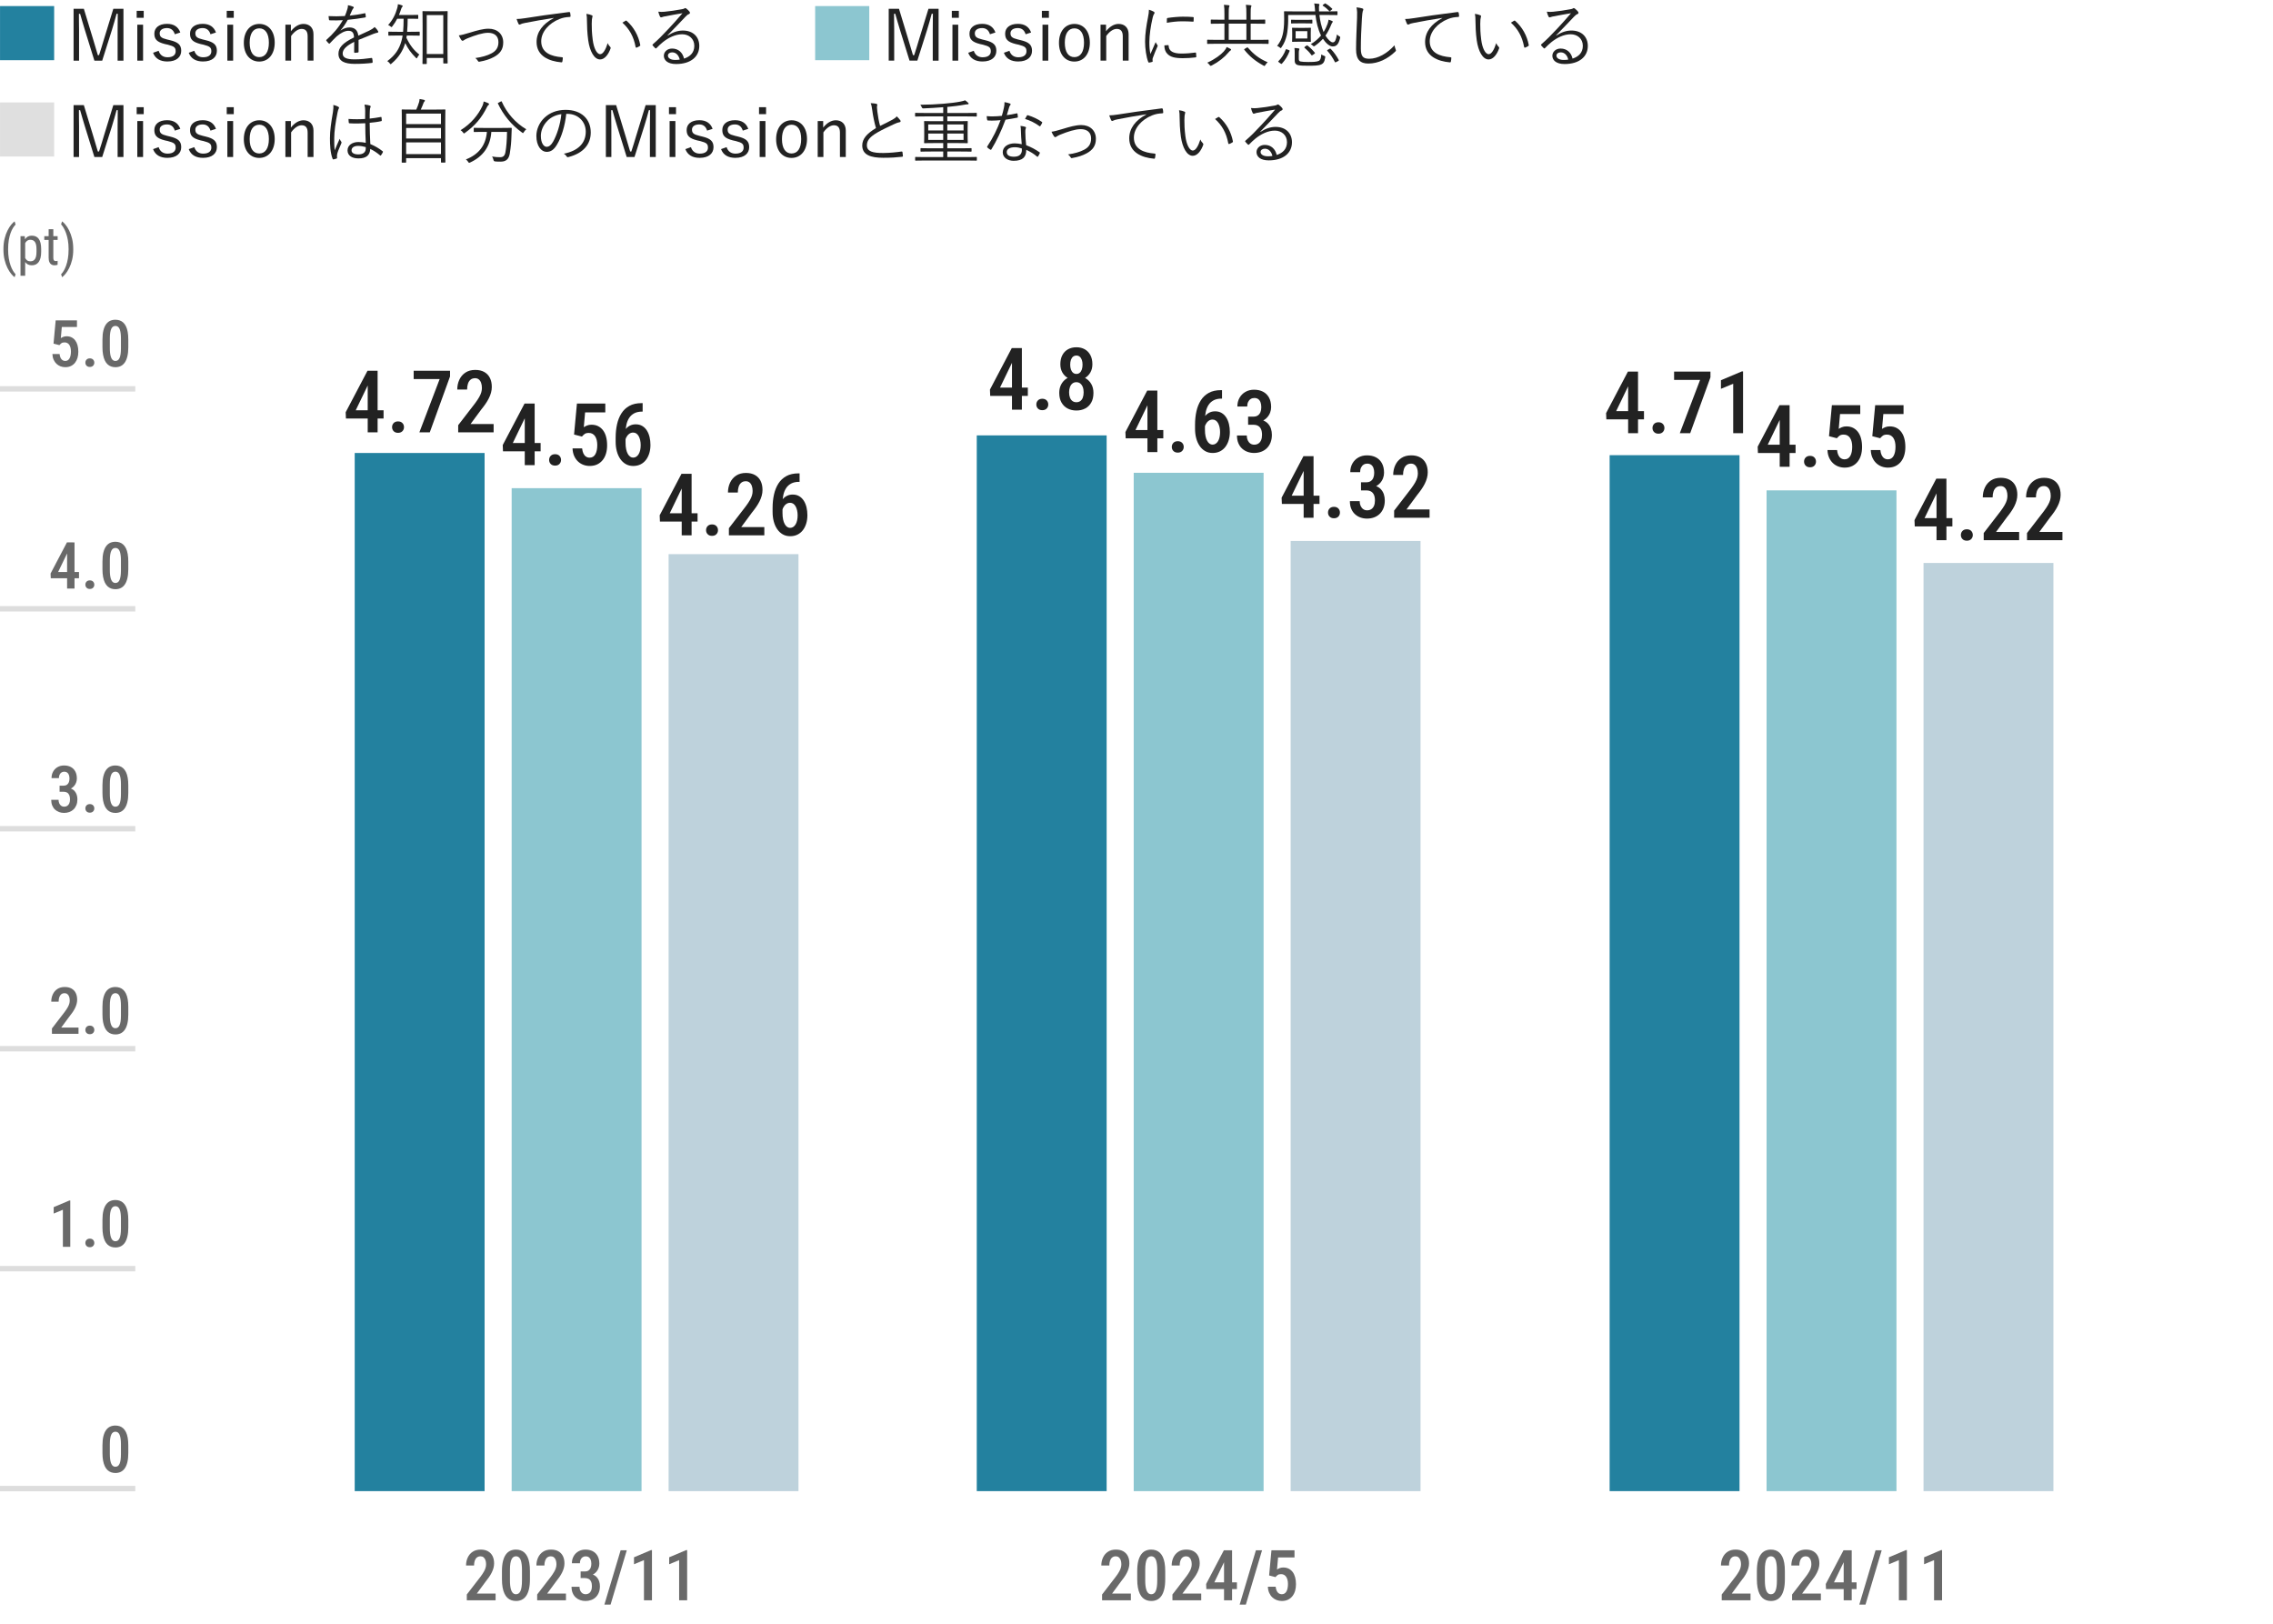
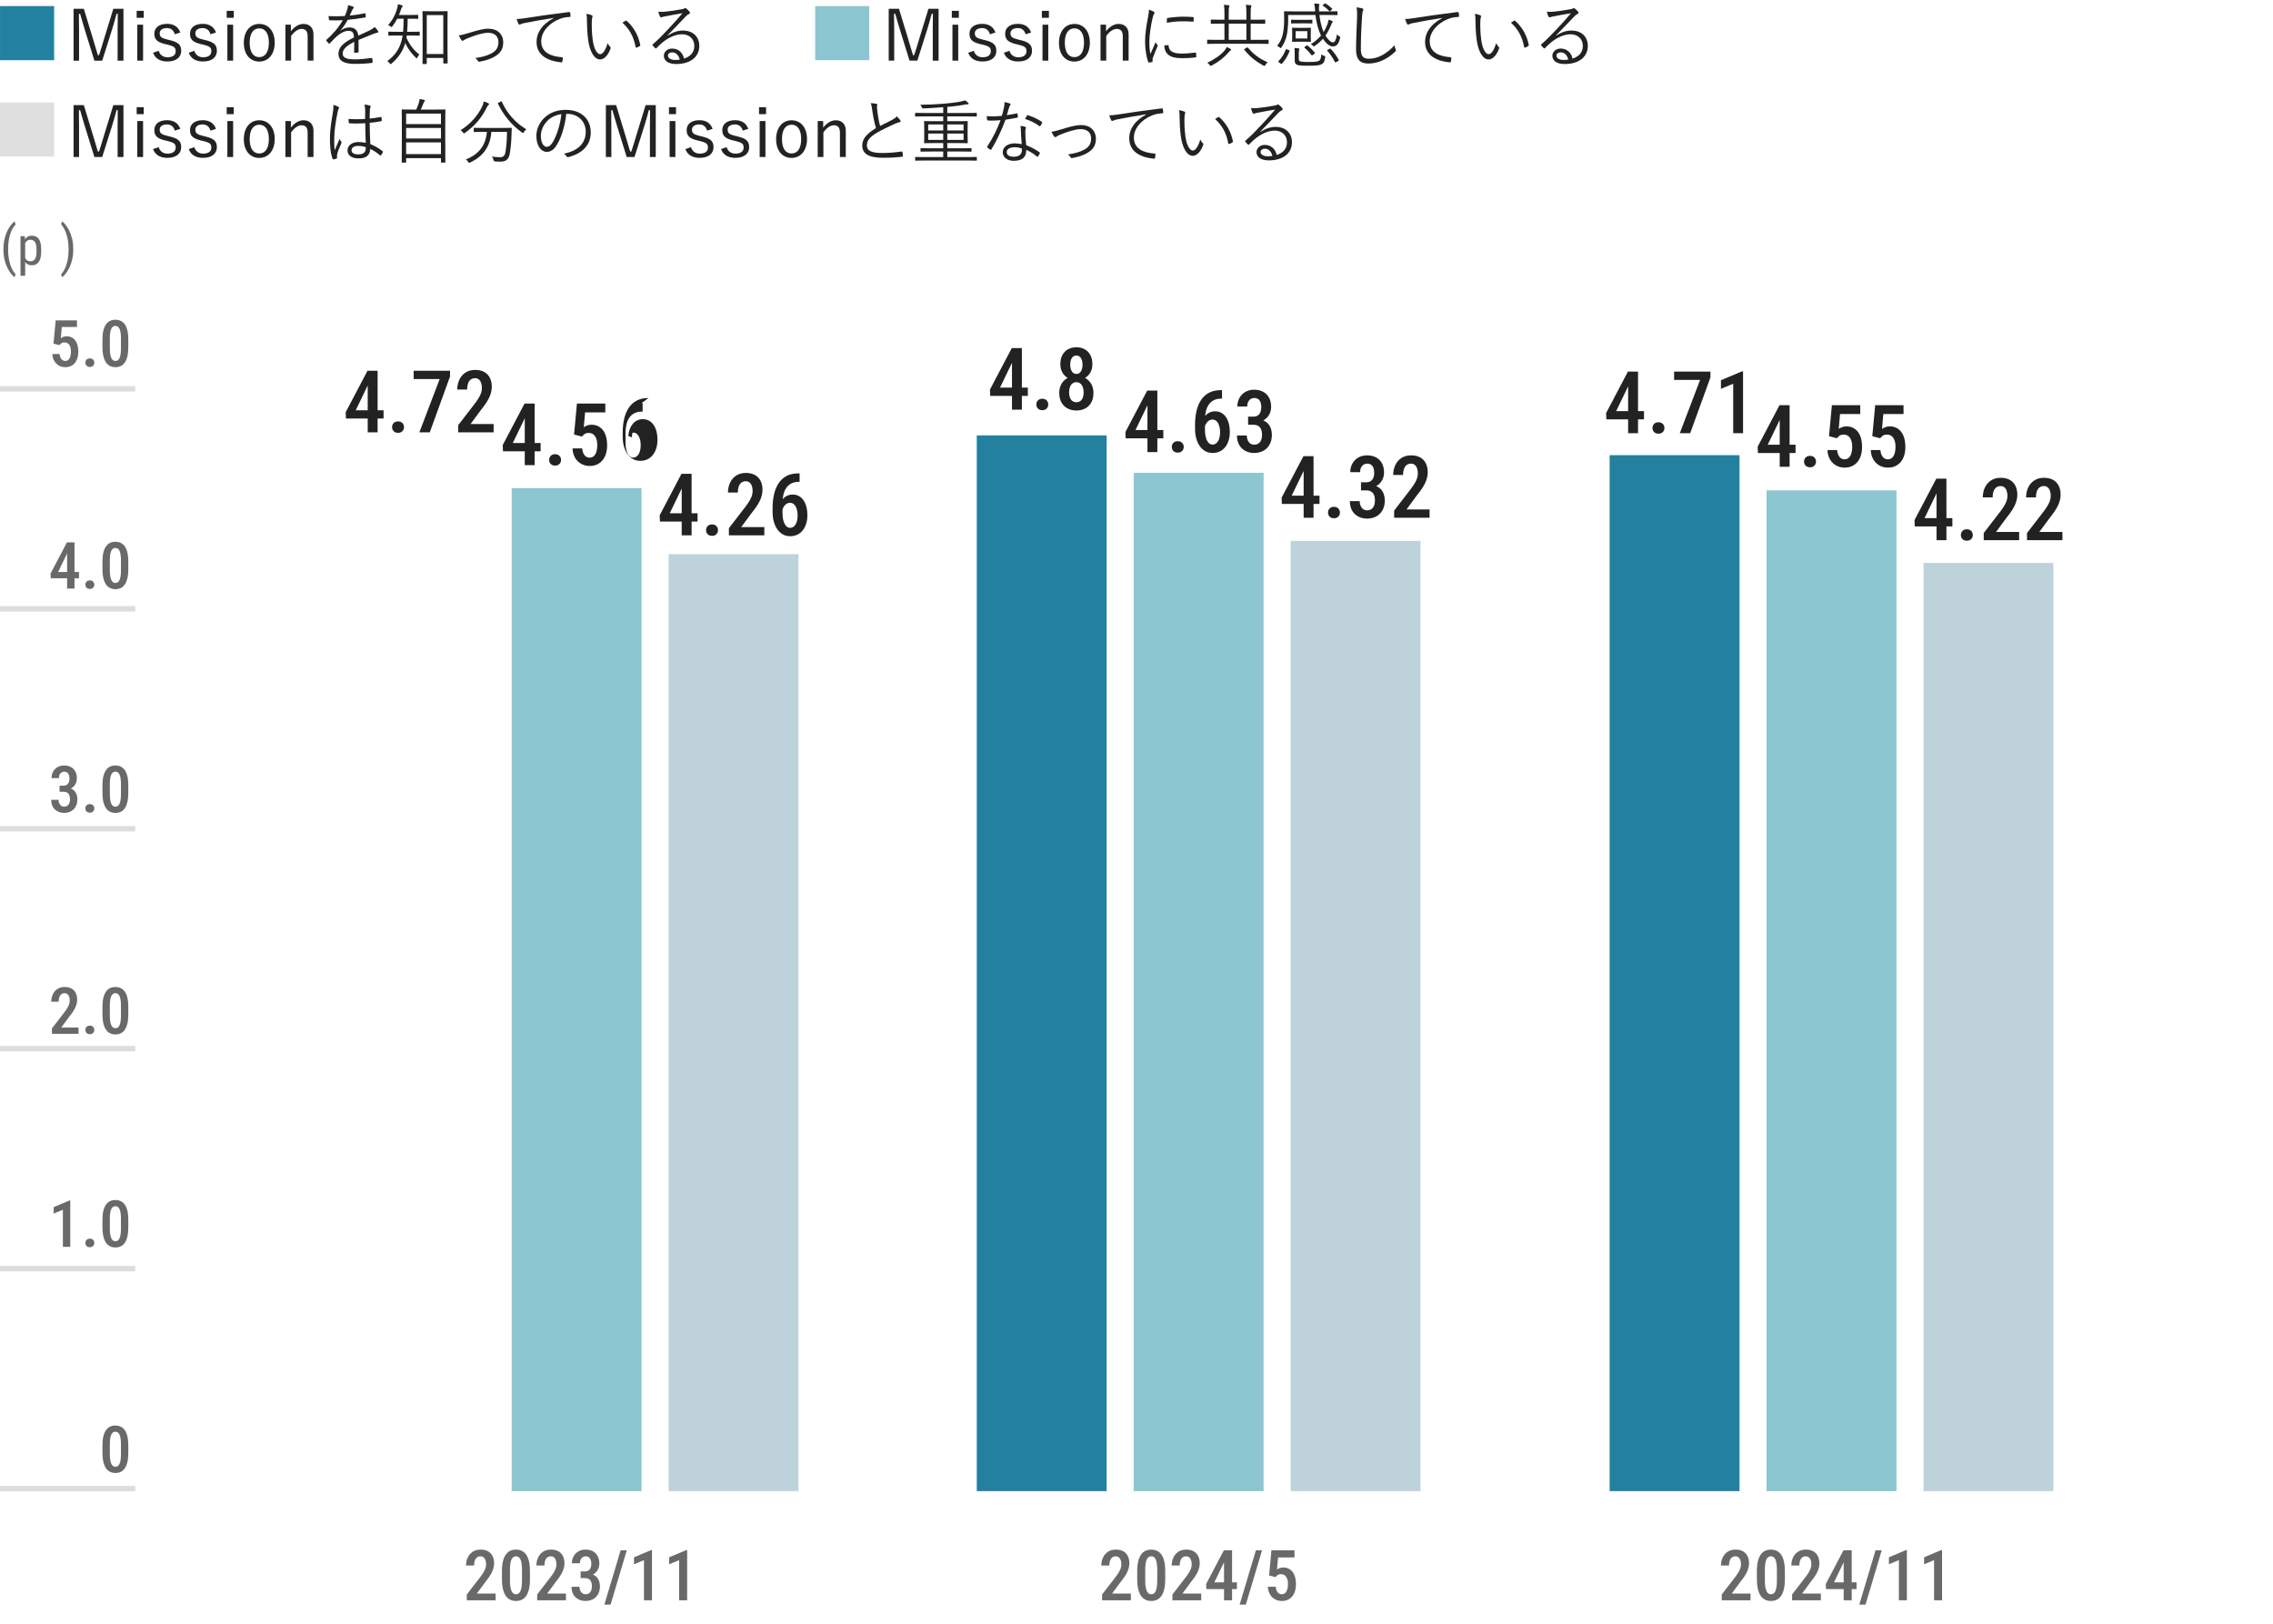
<svg xmlns="http://www.w3.org/2000/svg" id="_要素" data-name="要素" width="420" height="300" version="1.1" viewBox="0 0 420 300">
  <rect x="0" y="0" width="420" height="300" fill="none" />
  <g>
    <g>
      <path d="M22.812,11.206h-1.079v-5.629c0-1.092.026-1.989.026-3.029h-.221c-.273,1.014-.507,1.872-.845,2.951l-1.807,5.708h-1.443l-1.768-5.694c-.325-1.027-.559-1.911-.871-2.964h-.221c-.013,1.04.026,1.95.026,3.042v5.616h-1.014V1.624h1.898l1.716,5.642c.286.949.572,1.937.871,2.925h.221c.338-1.001.585-1.885.897-2.899l1.742-5.668h1.872v9.582Z" fill="#222" />
      <path d="M26.555,3.288h-1.3v-1.287h1.3v1.287ZM26.438,11.206h-1.066v-6.644h1.066v6.644Z" fill="#222" />
      <path d="M32.301,6.33c-.221-.754-.728-1.144-1.443-1.144-.858,0-1.352.39-1.352.949,0,.637.286.897,1.365,1.157l.533.13c1.521.364,2.08.871,2.08,1.963,0,1.118-.832,1.976-2.561,1.976-1.3,0-2.236-.52-2.639-1.612l1.027-.364c.273.845.897,1.196,1.638,1.196,1.092,0,1.508-.507,1.508-1.092,0-.702-.247-.923-1.456-1.235l-.533-.117c-1.495-.377-1.95-.897-1.95-1.924,0-1.014.78-1.807,2.353-1.807,1.248,0,2.067.559,2.444,1.599l-1.014.325Z" fill="#222" />
      <path d="M38.892,6.33c-.221-.754-.728-1.144-1.443-1.144-.858,0-1.352.39-1.352.949,0,.637.286.897,1.365,1.157l.533.13c1.521.364,2.08.871,2.08,1.963,0,1.118-.832,1.976-2.561,1.976-1.3,0-2.236-.52-2.639-1.612l1.027-.364c.273.845.897,1.196,1.638,1.196,1.092,0,1.508-.507,1.508-1.092,0-.702-.247-.923-1.456-1.235l-.533-.117c-1.495-.377-1.95-.897-1.95-1.924,0-1.014.78-1.807,2.353-1.807,1.248,0,2.067.559,2.444,1.599l-1.014.325Z" fill="#222" />
      <path d="M43.195,3.288h-1.3v-1.287h1.3v1.287ZM43.078,11.206h-1.066v-6.644h1.066v6.644Z" fill="#222" />
      <path d="M50.761,7.878c0,2.145-1.17,3.497-2.86,3.497s-2.847-1.326-2.847-3.458c0-2.145,1.17-3.498,2.86-3.498,1.664,0,2.847,1.313,2.847,3.458ZM46.133,7.89c0,1.716.663,2.666,1.768,2.666s1.781-.937,1.781-2.666c0-1.703-.663-2.652-1.768-2.652-1.118,0-1.781.949-1.781,2.652Z" fill="#222" />
      <path d="M53.751,5.772c.65-.832,1.469-1.353,2.327-1.353,1.092,0,1.846.689,1.846,1.898v4.888h-1.079v-4.511c0-.949-.403-1.352-1.118-1.352-.624,0-1.339.468-1.938,1.313v4.55h-1.053v-6.644h1.014v1.209Z" fill="#222" />
      <path d="M66.257,9.554c0,.104-.026.143-.143.156-.13.026-.39.052-.559.052-.078,0-.117-.065-.117-.156,0-.572,0-1.209.013-1.872-1.43.715-2.132,1.378-2.132,2.158,0,.767.715,1.079,2.223,1.079,1.079,0,2.146-.13,3.094-.26.065-.013.117,0,.143.091.039.195.078.455.078.637,0,.117-.052.169-.104.182-.923.117-1.989.182-3.211.182-1.82,0-3.003-.468-3.003-1.859,0-1.092.715-1.976,2.873-3.029-.026-.884-.325-1.235-1.092-1.222-.559.013-1.3.338-2.132,1.053-.468.442-.78.78-1.235,1.261-.078.091-.13.091-.195.026-.13-.117-.351-.364-.455-.507-.039-.078-.052-.104.026-.182,1.183-1.027,2.262-2.288,3.016-3.614-.806.052-1.599.052-2.418.026-.104,0-.13-.039-.143-.13-.026-.156-.065-.442-.078-.65.949.052,1.963.052,3.016-.013.156-.39.338-.819.468-1.3.065-.221.117-.416.104-.702.377.065.754.182.975.286.13.065.13.195.026.286-.052.052-.13.143-.234.364-.156.325-.273.598-.442.988.91-.091,1.846-.234,2.743-.429.104-.026.13-.026.156.052.026.182.065.364.078.572,0,.091-.026.13-.169.156-1.027.182-2.132.325-3.172.429-.442.793-.858,1.404-1.326,1.937l.013.026c.546-.39,1.118-.559,1.625-.559.962,0,1.534.507,1.638,1.521.637-.286,1.378-.624,2.028-.936.377-.182.715-.39.988-.663.299.26.559.598.637.754.104.195,0,.273-.13.299-.156.026-.416.091-.715.208-.988.416-1.807.715-2.756,1.118v2.184Z" fill="#222" />
      <path d="M77.554,6.473c0,.104-.013.117-.104.117-.065,0-.442-.026-1.599-.026h-.689c-.026.143-.052.273-.065.416.663,1.391,1.352,2.288,2.392,3.107-.13.117-.26.299-.364.52-.052.117-.091.169-.13.169-.052,0-.091-.039-.182-.13-.819-.819-1.404-1.586-1.937-2.691-.39,1.353-1.17,2.639-2.522,3.783-.078.078-.13.117-.169.117-.065,0-.104-.052-.182-.169-.117-.169-.286-.299-.442-.39,1.521-1.131,2.236-2.301,2.626-3.744.091-.312.156-.637.208-.988h-.936c-1.144,0-1.521.026-1.599.026-.091,0-.104-.013-.104-.117v-.533c0-.078.013-.091.104-.091.078,0,.455.026,1.599.026h1.027c.065-.767.091-1.599.091-2.418h-1.183c-.247.481-.533.949-.884,1.391-.078.104-.117.156-.169.156-.039,0-.091-.039-.182-.117-.143-.13-.299-.208-.442-.26.845-.936,1.352-1.937,1.677-3.107.078-.273.117-.455.13-.741.286.052.52.117.754.208.091.039.13.065.13.13,0,.052-.026.104-.078.156-.078.078-.143.169-.221.429-.104.338-.234.702-.39,1.066h2.054c1.014,0,1.326-.026,1.404-.026.091,0,.104.013.104.104v.533c0,.091-.013.104-.104.104-.078,0-.39-.026-1.404-.026h-.442c-.013.806-.026,1.625-.104,2.418h.624c1.157,0,1.534-.026,1.599-.026.091,0,.104.013.104.091v.533ZM82.689,8.177c0,2.782.026,3.38.026,3.445,0,.091-.013.104-.104.104h-.598c-.091,0-.104-.013-.104-.104v-.91h-3.055v1.014c0,.091-.013.104-.104.104h-.585c-.091,0-.104-.013-.104-.104,0-.078.026-.663.026-3.484v-3.419c0-1.976-.026-2.6-.026-2.678s.013-.091.104-.091c.078,0,.403.026,1.404.026h1.638c1.001,0,1.326-.026,1.404-.026.091,0,.104.013.104.091s-.026.689-.026,2.353v3.679ZM81.909,2.794h-3.055v7.189h3.055V2.794Z" fill="#222" />
      <path d="M86.771,6.045c1.404-.429,2.509-.741,3.51-.741,1.612,0,2.704,1.001,2.704,2.535,0,1.248-.546,2.054-1.716,2.691-.715.39-1.599.689-2.691.871-.143.026-.195-.013-.26-.13-.065-.13-.247-.364-.494-.546,1.235-.169,2.184-.442,2.977-.858.845-.442,1.3-1.066,1.3-2.08,0-1.157-.767-1.729-1.924-1.729-.962,0-2.366.442-3.835,1.04-.325.13-.494.247-.611.325-.091.052-.182.117-.247.117-.078,0-.156-.052-.234-.143-.169-.221-.338-.572-.468-.858.507-.065.962-.182,1.989-.494Z" fill="#222" />
      <path d="M102.306,3.314c-1.95.312-3.64.585-5.278.923-.468.091-.624.143-.78.221-.091.039-.169.091-.247.091-.078,0-.143-.052-.182-.117-.13-.26-.247-.572-.364-.923.468,0,.806-.039,1.612-.156,1.937-.312,4.576-.702,8.06-1.131.13-.013.195.026.221.104.039.169.078.481.078.65,0,.117-.039.143-.169.156-.702.039-1.222.117-1.898.39-1.898.754-3.354,2.353-3.354,4.095,0,2.158,1.885,2.795,3.783,2.951.169.013.208.039.208.143,0,.143-.039.442-.078.624-.026.143-.065.195-.208.182-2.197-.195-4.563-1.131-4.563-3.757,0-1.833,1.131-3.341,3.172-4.42l-.013-.026Z" fill="#222" />
      <path d="M109.378,2.833c.078.039.117.091.117.143,0,.065-.026.143-.052.234-.052.156-.104.52-.104,1.196,0,.832.013,1.625.182,2.951.195,1.534.754,2.652,1.378,2.652.52,0,1.014-.832,1.391-2.041.143.338.26.494.429.65.104.091.143.195.104.325-.364,1.053-1.066,2.041-1.937,2.041-1.092,0-1.911-1.508-2.197-3.549-.182-1.3-.234-2.77-.234-3.627,0-.494-.013-.806-.104-1.248.364.039.78.156,1.027.273ZM115.579,3.834c.078-.039.143-.052.195,0,1.326,1.157,2.21,2.756,2.535,4.499.013.091-.026.13-.091.169-.195.13-.377.221-.598.299-.091.026-.156-.013-.169-.104-.364-1.989-1.183-3.367-2.444-4.511.247-.169.442-.286.572-.351Z" fill="#222" />
      <path d="M123.391,6.565c.936-.611,1.859-.923,2.795-.923,1.872,0,3.029,1.157,3.029,2.847,0,1.937-1.534,3.341-4.29,3.341-1.56,0-2.262-.702-2.262-1.534,0-.676.598-1.326,1.521-1.326,1.17,0,1.963.754,2.21,1.859,1.118-.364,1.898-1.092,1.898-2.366,0-1.326-1.014-2.132-2.249-2.132-1.287,0-2.574.663-3.575,1.469-.416.325-.754.676-1.144,1.066-.104.104-.169.117-.26.026-.156-.156-.351-.351-.481-.521-.052-.065-.039-.117.052-.195,1.027-.897,1.69-1.56,2.938-2.899.754-.819,1.534-1.651,2.535-2.834-1.079.169-2.093.364-3.25.585-.169.026-.325.065-.455.117-.091.039-.195.065-.247.065-.091,0-.156-.052-.208-.156-.117-.234-.208-.481-.312-.897.429.052.793.052,1.144.013,1.027-.104,2.093-.247,3.237-.468.156-.026.312-.065.403-.117.052-.039.13-.091.182-.091.065,0,.13.026.234.104.247.195.442.39.559.546.065.078.091.156.091.221,0,.104-.065.195-.195.247-.169.052-.312.143-.611.455-1.157,1.222-2.028,2.132-3.328,3.458l.039.039ZM124.211,9.672c-.416,0-.793.208-.793.611,0,.429.468.793,1.339.793.286,0,.546-.013.845-.065-.169-.741-.65-1.339-1.391-1.339Z" fill="#222" />
    </g>
    <rect x=".005" y="1.121" width="10" height="10" fill="#23819f" />
  </g>
  <g>
    <g>
      <path d="M173.431,11.206h-1.079v-5.629c0-1.092.026-1.989.026-3.029h-.221c-.273,1.014-.507,1.872-.845,2.951l-1.807,5.707h-1.443l-1.768-5.694c-.325-1.026-.559-1.911-.871-2.964h-.221c-.013,1.04.026,1.95.026,3.042v5.616h-1.014V1.625h1.898l1.716,5.642c.286.949.572,1.938.871,2.926h.221c.338-1.001.585-1.886.897-2.899l1.742-5.668h1.872v9.581Z" fill="#222" />
      <path d="M177.174,3.289h-1.3v-1.287h1.3v1.287ZM177.057,11.206h-1.066v-6.644h1.066v6.644Z" fill="#222" />
      <path d="M182.92,6.331c-.221-.754-.728-1.145-1.443-1.145-.858,0-1.352.391-1.352.949,0,.638.286.897,1.365,1.157l.533.13c1.521.364,2.08.871,2.08,1.963,0,1.118-.832,1.977-2.561,1.977-1.3,0-2.236-.521-2.639-1.612l1.027-.364c.273.846.897,1.196,1.638,1.196,1.092,0,1.508-.507,1.508-1.092,0-.702-.247-.923-1.456-1.235l-.533-.117c-1.495-.377-1.95-.896-1.95-1.924,0-1.014.78-1.807,2.353-1.807,1.248,0,2.067.559,2.444,1.599l-1.014.325Z" fill="#222" />
      <path d="M189.511,6.331c-.221-.754-.728-1.145-1.443-1.145-.858,0-1.352.391-1.352.949,0,.638.286.897,1.365,1.157l.533.13c1.521.364,2.08.871,2.08,1.963,0,1.118-.832,1.977-2.561,1.977-1.3,0-2.236-.521-2.639-1.612l1.027-.364c.273.846.897,1.196,1.638,1.196,1.092,0,1.508-.507,1.508-1.092,0-.702-.247-.923-1.456-1.235l-.533-.117c-1.495-.377-1.95-.896-1.95-1.924,0-1.014.78-1.807,2.353-1.807,1.248,0,2.067.559,2.444,1.599l-1.014.325Z" fill="#222" />
      <path d="M193.814,3.289h-1.3v-1.287h1.3v1.287ZM193.697,11.206h-1.066v-6.644h1.066v6.644Z" fill="#222" />
      <path d="M201.38,7.878c0,2.146-1.17,3.497-2.86,3.497s-2.847-1.326-2.847-3.458c0-2.145,1.17-3.497,2.86-3.497,1.664,0,2.847,1.313,2.847,3.458ZM196.752,7.89c0,1.717.663,2.666,1.768,2.666s1.781-.937,1.781-2.666c0-1.702-.663-2.651-1.768-2.651-1.118,0-1.781.949-1.781,2.651Z" fill="#222" />
      <path d="M204.369,5.772c.65-.832,1.469-1.353,2.327-1.353,1.092,0,1.846.689,1.846,1.898v4.888h-1.079v-4.511c0-.949-.403-1.353-1.118-1.353-.624,0-1.339.468-1.937,1.313v4.55h-1.053v-6.644h1.014v1.21Z" fill="#222" />
      <path d="M213.158,2.144c.13.078.182.13.182.208s-.026.13-.091.222c-.117.169-.195.39-.26.688-.364,1.534-.611,3.25-.611,4.485,0,.949.052,1.586.195,2.236.312-.729.585-1.287.962-2.197.091.208.208.364.312.52.039.039.065.092.065.131,0,.077-.026.13-.065.208-.286.663-.559,1.3-.832,2.066-.039.078-.052.195-.052.325,0,.117.026.195.026.286,0,.052-.026.104-.091.117-.182.064-.403.104-.585.13-.065,0-.117-.052-.143-.13-.364-.871-.585-2.496-.585-3.771,0-1.391.234-2.912.533-4.433.117-.624.182-1.001.182-1.443.338.104.676.247.858.351ZM215.848,8.333c.065-.013.091.026.091.13.039.988.832,1.431,2.366,1.431.923,0,1.768-.078,2.561-.183.104-.013.13,0,.143.13.013.156.039.43.039.611,0,.117,0,.13-.169.156-.78.091-1.508.143-2.327.143-1.456,0-2.288-.208-2.86-.818-.377-.378-.533-.897-.546-1.548l.702-.052ZM215.615,3.497c0-.117.026-.156.156-.183.819-.13,2.067-.233,2.756-.233.754,0,1.495.025,1.846.064.169.014.195.026.195.131,0,.208,0,.416-.013.61,0,.104-.026.13-.143.117-.507-.052-1.352-.065-2.093-.065-.728,0-1.677.092-2.717.273,0-.351,0-.559.013-.715Z" fill="#222" />
      <path d="M234.412,8.008c0,.091-.013.104-.104.104-.065,0-.468-.026-1.69-.026h-7.774c-1.209,0-1.625.026-1.69.026-.091,0-.104-.014-.104-.104v-.571c0-.092.013-.104.104-.104.065,0,.481.026,1.69.026h1.404v-2.99h-.611c-1.3,0-1.729.025-1.807.025-.091,0-.104-.013-.104-.104v-.572c0-.091.013-.104.104-.104.078,0,.507.025,1.807.025h.611v-1.026c0-.807-.013-1.301-.091-1.729.325.013.598.039.871.078.091.013.156.064.156.104,0,.104-.052.183-.091.286-.039.117-.052.455-.052,1.262v1.026h3.263v-1.026c0-.807-.013-1.301-.091-1.729.325.013.585.039.871.078.091.013.156.064.156.104,0,.104-.052.183-.091.286-.039.117-.052.455-.052,1.262v1.026h.793c1.287,0,1.716-.025,1.794-.025.091,0,.104.013.104.104v.572c0,.091-.013.104-.104.104-.078,0-.507-.025-1.794-.025h-.793v2.99h1.521c1.222,0,1.625-.026,1.69-.026.091,0,.104.013.104.104v.571ZM227.327,9.36c-.078.052-.221.194-.325.325-.806.948-1.794,1.729-3.107,2.418-.091.039-.143.064-.195.064-.065,0-.104-.052-.195-.169-.143-.194-.286-.325-.429-.416,1.469-.663,2.509-1.481,3.042-2.066.325-.364.455-.586.533-.832.26.104.533.246.715.351.078.039.117.091.117.143,0,.078-.039.104-.156.183ZM230.305,4.368h-3.263v2.99h3.263v-2.99ZM230.395,8.788c.091-.052.117-.052.182.013.975,1.118,1.976,1.989,3.666,2.704-.143.117-.299.286-.416.481-.091.143-.13.208-.195.208-.039,0-.091-.026-.169-.078-1.534-.845-2.561-1.69-3.536-2.912-.065-.091-.052-.104.078-.182l.39-.234Z" fill="#222" />
      <path d="M243.799,2.768c.117,1.066.364,2.158.767,3.146.338-.521.572-1.027.741-1.508.078-.208.143-.494.182-.768.247.065.455.144.65.234.091.039.13.078.13.13,0,.065-.039.104-.091.169-.065.078-.091.144-.182.352-.273.662-.598,1.364-1.079,2.054.455.741,1.001,1.248,1.339,1.248.468,0,.598-.494.793-1.469.104.13.26.247.39.324.221.131.234.156.169.391-.273,1.079-.624,1.508-1.352,1.508-.585,0-1.261-.598-1.807-1.417-.39.442-.858.871-1.456,1.287-.104.064-.156.104-.208.104-.065,0-.117-.039-.208-.13-.117-.117-.221-.182-.377-.26.806-.481,1.417-1.04,1.898-1.599-.572-1.171-.871-2.457-1.027-3.797h-5.044v1.157c0,.585-.117,1.989-.26,2.574-.208.819-.429,1.469-.975,2.236-.065.104-.104.156-.143.156s-.091-.039-.195-.131c-.156-.13-.312-.221-.468-.272.585-.768.819-1.274,1.014-2.041.169-.689.286-1.561.286-2.899,0-.923-.026-1.3-.026-1.365,0-.091.013-.104.104-.104.078,0,.533.025,1.833.025h3.809l-.039-.52c-.026-.364-.065-.689-.13-.949.273.013.559.039.819.078.091.013.143.052.143.117,0,.078-.026.156-.052.221-.039.104-.039.325-.026.546,0,.169,0,.338.013.507h1.495c1.3,0,1.742-.025,1.807-.025.091,0,.104.013.104.104v.507c0,.092-.013.104-.104.104-.065,0-.507-.026-1.807-.026h-1.43ZM238.156,9.256c.143.065.156.091.13.183-.312.845-.806,1.65-1.404,2.313-.039.039-.065.065-.091.065-.039,0-.078-.026-.143-.065l-.325-.233c-.156-.117-.169-.144-.091-.222.572-.559,1.066-1.352,1.339-2.119.039-.104.078-.116.247-.052l.338.13ZM242.498,4.238c0,.091-.013.104-.104.104-.052,0-.351-.025-1.209-.025h-1.313c-.871,0-1.144.025-1.222.025s-.091-.013-.091-.104v-.481c0-.104.013-.117.091-.117s.351.026,1.222.026h1.313c.858,0,1.144-.026,1.209-.026.091,0,.104.014.104.117v.481ZM242.2,6.812c0,.571.026.754.026.818,0,.091-.013.104-.104.104-.078,0-.325-.026-1.105-.026h-1.066c-.793,0-1.04.026-1.105.026-.091,0-.104-.014-.104-.104,0-.064.026-.247.026-.818v-.768c0-.572-.026-.754-.026-.819,0-.091.013-.104.104-.104.065,0,.312.026,1.105.026h1.066c.78,0,1.027-.026,1.105-.026.091,0,.104.013.104.104,0,.065-.026.247-.026.819v.768ZM239.989,10.855c0,.299.065.455.325.507.312.064.793.091,1.404.091.819,0,1.573-.013,1.976-.208.312-.169.416-.572.455-1.196.143.104.325.195.507.261.234.077.247.116.208.338-.117.806-.39,1.104-.715,1.248-.533.247-1.456.247-2.418.247-.858,0-1.482-.014-1.911-.117-.338-.091-.585-.286-.585-.845v-1.262c0-.402,0-.754-.052-1.053.286.013.572.039.78.078.104.013.143.064.143.117,0,.064-.026.104-.052.169-.039.091-.065.221-.065.571v1.054ZM241.562,5.759h-2.158v1.353h2.158v-1.353ZM241.38,8.45c.13-.091.156-.091.247-.013.468.351.962.857,1.326,1.312.052.078.039.104-.091.195l-.299.208c-.143.104-.182.117-.247.013-.351-.494-.832-.975-1.261-1.339-.078-.065-.065-.104.065-.195l.26-.182ZM244.761.676c.091-.065.117-.065.182-.013.403.221.806.546,1.196.923.078.078.052.104-.052.195l-.234.194c-.13.117-.169.144-.247.053-.351-.378-.741-.702-1.157-.963-.091-.064-.078-.104.039-.194l.273-.195ZM245.658,9.022c.13-.078.156-.065.234.013.611.637,1.053,1.261,1.469,2.028.052.091.039.143-.091.208l-.377.194c-.143.078-.182.078-.234-.013-.39-.767-.858-1.469-1.404-2.067-.065-.077-.065-.091.091-.182l.312-.182Z" fill="#222" />
      <path d="M251.702,1.547c.143.039.208.104.208.195,0,.104-.052.208-.104.338-.052.156-.104.559-.156,1.339-.117,1.963-.195,3.744-.195,5.538,0,1.456.403,1.898,1.534,1.898,1.651,0,3.341-1.001,4.68-2.483.039.299.143.559.221.754.026.078.052.13.052.183,0,.077-.039.143-.156.246-1.365,1.313-3.094,2.185-4.953,2.185-1.469,0-2.262-.702-2.262-2.613,0-1.846.117-3.965.182-5.798.026-.807.039-1.365-.104-1.963.39.039.793.091,1.053.182Z" fill="#222" />
      <path d="M266.484,3.314c-1.95.312-3.64.586-5.278.924-.468.091-.624.143-.78.221-.091.039-.169.091-.247.091-.078,0-.143-.052-.182-.117-.13-.26-.247-.571-.364-.923.468,0,.806-.039,1.612-.156,1.937-.312,4.576-.701,8.06-1.131.13-.013.195.026.221.104.039.169.078.48.078.649,0,.117-.039.144-.169.156-.702.039-1.222.117-1.898.39-1.898.755-3.354,2.354-3.354,4.096,0,2.158,1.885,2.795,3.783,2.951.169.013.208.039.208.143,0,.144-.039.442-.078.624-.026.144-.065.195-.208.183-2.197-.195-4.563-1.132-4.563-3.758,0-1.833,1.131-3.341,3.172-4.42l-.013-.026Z" fill="#222" />
      <path d="M273.556,2.834c.078.039.117.091.117.143,0,.065-.026.144-.052.234-.052.156-.104.52-.104,1.196,0,.832.013,1.625.182,2.951.195,1.534.754,2.651,1.378,2.651.52,0,1.014-.832,1.391-2.041.143.338.26.494.429.65.104.091.143.195.104.325-.364,1.053-1.066,2.041-1.937,2.041-1.092,0-1.911-1.508-2.197-3.549-.182-1.301-.234-2.77-.234-3.628,0-.494-.013-.806-.104-1.248.364.039.78.156,1.027.273ZM279.757,3.835c.078-.039.143-.052.195,0,1.326,1.157,2.21,2.756,2.535,4.498.013.091-.026.13-.091.169-.195.13-.377.221-.598.299-.091.026-.156-.013-.169-.104-.364-1.989-1.183-3.367-2.444-4.512.247-.169.442-.285.572-.351Z" fill="#222" />
      <path d="M287.57,6.565c.936-.611,1.859-.924,2.795-.924,1.872,0,3.029,1.157,3.029,2.848,0,1.937-1.534,3.341-4.29,3.341-1.56,0-2.262-.702-2.262-1.534,0-.676.598-1.326,1.521-1.326,1.17,0,1.963.755,2.21,1.859,1.118-.364,1.898-1.092,1.898-2.366,0-1.326-1.014-2.132-2.249-2.132-1.287,0-2.574.663-3.575,1.469-.416.325-.754.677-1.144,1.066-.104.104-.169.117-.26.026-.156-.156-.351-.352-.481-.521-.052-.065-.039-.117.052-.195,1.027-.896,1.69-1.56,2.938-2.898.754-.819,1.534-1.651,2.535-2.834-1.079.169-2.093.363-3.25.585-.169.025-.325.064-.455.116-.091.039-.195.065-.247.065-.091,0-.156-.052-.208-.156-.117-.233-.208-.48-.312-.896.429.052.793.052,1.144.013,1.027-.104,2.093-.247,3.237-.468.156-.026.312-.065.403-.117.052-.039.13-.091.182-.091.065,0,.13.025.234.104.247.195.442.391.559.546.065.078.091.156.091.222,0,.104-.065.194-.195.247-.169.052-.312.143-.611.455-1.157,1.222-2.028,2.132-3.328,3.458l.039.039ZM288.389,9.672c-.416,0-.793.208-.793.611,0,.429.468.793,1.339.793.286,0,.546-.013.845-.065-.169-.74-.65-1.339-1.391-1.339Z" fill="#222" />
    </g>
    <rect x="150.624" y="1.121" width="10" height="10" fill="#8cc6d0" />
  </g>
  <g>
    <g>
      <path d="M22.812,29.008h-1.079v-5.629c0-1.092.026-1.989.026-3.029h-.221c-.273,1.014-.507,1.872-.845,2.951l-1.807,5.708h-1.443l-1.768-5.694c-.325-1.027-.559-1.911-.871-2.964h-.221c-.013,1.04.026,1.95.026,3.042v5.616h-1.014v-9.582h1.898l1.716,5.642c.286.949.572,1.937.871,2.925h.221c.338-1.001.585-1.885.897-2.899l1.742-5.668h1.872v9.582Z" fill="#222" />
      <path d="M26.555,21.091h-1.3v-1.287h1.3v1.287ZM26.438,29.008h-1.066v-6.644h1.066v6.644Z" fill="#222" />
      <path d="M32.301,24.133c-.221-.754-.728-1.144-1.443-1.144-.858,0-1.352.39-1.352.949,0,.637.286.897,1.365,1.157l.533.13c1.521.364,2.08.871,2.08,1.963,0,1.118-.832,1.976-2.561,1.976-1.3,0-2.236-.52-2.639-1.612l1.027-.364c.273.845.897,1.196,1.638,1.196,1.092,0,1.508-.507,1.508-1.092,0-.702-.247-.923-1.456-1.235l-.533-.117c-1.495-.377-1.95-.897-1.95-1.924,0-1.014.78-1.807,2.353-1.807,1.248,0,2.067.559,2.444,1.599l-1.014.325Z" fill="#222" />
      <path d="M38.892,24.133c-.221-.754-.728-1.144-1.443-1.144-.858,0-1.352.39-1.352.949,0,.637.286.897,1.365,1.157l.533.13c1.521.364,2.08.871,2.08,1.963,0,1.118-.832,1.976-2.561,1.976-1.3,0-2.236-.52-2.639-1.612l1.027-.364c.273.845.897,1.196,1.638,1.196,1.092,0,1.508-.507,1.508-1.092,0-.702-.247-.923-1.456-1.235l-.533-.117c-1.495-.377-1.95-.897-1.95-1.924,0-1.014.78-1.807,2.353-1.807,1.248,0,2.067.559,2.444,1.599l-1.014.325Z" fill="#222" />
      <path d="M43.195,21.091h-1.3v-1.287h1.3v1.287ZM43.078,29.008h-1.066v-6.644h1.066v6.644Z" fill="#222" />
      <path d="M50.761,25.68c0,2.145-1.17,3.497-2.86,3.497s-2.847-1.326-2.847-3.458c0-2.145,1.17-3.498,2.86-3.498,1.664,0,2.847,1.313,2.847,3.458ZM46.133,25.693c0,1.716.663,2.666,1.768,2.666s1.781-.937,1.781-2.666c0-1.703-.663-2.652-1.768-2.652-1.118,0-1.781.949-1.781,2.652Z" fill="#222" />
      <path d="M53.751,23.574c.65-.832,1.469-1.353,2.327-1.353,1.092,0,1.846.689,1.846,1.898v4.888h-1.079v-4.511c0-.949-.403-1.352-1.118-1.352-.624,0-1.339.468-1.938,1.313v4.55h-1.053v-6.644h1.014v1.209Z" fill="#222" />
      <path d="M62.513,19.725c.156.104.169.208.078.351-.078.13-.143.325-.208.65-.39,1.872-.624,3.588-.624,4.797,0,.741-.013,1.417.091,2.249.273-.702.572-1.352.91-2.119.091.247.195.39.299.533.078.117.065.182.013.286-.442.988-.728,1.716-.78,2.054-.026.234-.039.429-.013.585.026.091,0,.13-.065.169-.156.065-.39.13-.585.169-.091.026-.13,0-.169-.104-.429-1.092-.494-2.6-.494-3.796,0-1.43.221-2.886.559-4.875.065-.429.104-.923.065-1.287.325.065.741.221.923.338ZM67.492,22.768c-.923.052-1.872.078-2.899.013-.078,0-.13-.013-.143-.117-.026-.182-.052-.455-.052-.689,1.079.078,2.119.065,3.068,0,0-.481.013-.975.013-1.495,0-.364-.026-.715-.13-1.157.429.039.728.091,1.001.182.091.039.143.091.143.156s-.013.104-.052.182c-.065.117-.091.377-.104.624-.026.455-.026.91-.026,1.443.676-.065,1.378-.169,2.054-.299.104-.026.117,0,.13.091.026.143.052.364.052.52,0,.091-.039.143-.091.156-.663.156-1.443.247-2.145.312.013,1.521.052,2.756.117,3.926.845.351,1.612.793,2.288,1.339.065.052.065.078.026.169-.078.182-.208.403-.351.572-.052.078-.104.065-.156.013-.572-.481-1.144-.871-1.82-1.196-.052,1.144-.702,1.755-2.171,1.755-1.222,0-2.028-.533-2.028-1.482,0-.962.897-1.547,2.002-1.547.416,0,.949.052,1.365.143-.052-1.079-.091-2.275-.091-3.614ZM67.583,27.175c-.494-.143-.962-.221-1.417-.221-.728,0-1.209.299-1.209.832,0,.468.468.741,1.248.741.923,0,1.378-.416,1.378-1.105v-.247Z" fill="#222" />
      <path d="M82.273,25.823c0,3.458.026,4.056.026,4.121,0,.078-.013.091-.104.091h-.611c-.091,0-.104-.013-.104-.091v-.728h-6.436v.741c0,.078-.013.091-.104.091h-.611c-.091,0-.104-.013-.104-.091,0-.078.026-.676.026-4.121v-2.405c0-2.418-.026-3.042-.026-3.107,0-.091.013-.104.104-.104.078,0,.533.026,1.82.026h.767c.208-.455.351-.845.52-1.378.039-.143.078-.351.091-.572.299.039.611.104.832.156.104.026.156.091.156.143,0,.065-.039.104-.078.143-.091.104-.156.208-.195.325-.143.377-.26.702-.494,1.183h2.626c1.287,0,1.742-.026,1.82-.026.091,0,.104.013.104.104,0,.065-.026.689-.026,2.808v2.691ZM81.48,20.987h-6.436v1.937h6.436v-1.937ZM81.48,23.639h-6.436v1.95h6.436v-1.95ZM81.48,26.304h-6.436v2.171h6.436v-2.171Z" fill="#222" />
      <path d="M90.268,19.401c-.091.078-.182.156-.234.286-1.053,2.145-2.275,3.536-4.095,4.849-.104.078-.156.117-.195.117-.052,0-.104-.052-.182-.169-.13-.182-.299-.338-.455-.429,1.924-1.17,3.328-2.912,4.056-4.538.117-.273.169-.494.208-.767.286.078.624.208.832.312.117.052.169.117.169.195,0,.039-.039.091-.104.143ZM92.673,23.639c1.274,0,1.69-.026,1.768-.026.091,0,.117.026.117.117-.026.403-.026.832-.052,1.378-.026,1.04-.104,1.976-.312,3.276-.156.871-.559,1.482-1.664,1.482-.416,0-.676,0-1.04-.039q-.26-.013-.312-.299c-.052-.247-.143-.455-.26-.611.637.104,1.001.13,1.482.13.611,0,.884-.286,1.001-.975.156-.897.26-2.041.286-3.705h-2.899c-.182,2.704-1.534,4.55-3.914,5.655-.091.039-.143.065-.182.065-.065,0-.104-.052-.195-.195-.104-.169-.26-.325-.416-.429,2.392-.936,3.692-2.626,3.887-5.096h-.585c-1.261,0-1.677.026-1.742.026-.091,0-.104-.013-.104-.104v-.572c0-.091.013-.104.104-.104.065,0,.481.026,1.742.026h3.289ZM92.517,18.763c.156-.078.169-.065.208.039.923,2.08,2.522,3.913,4.524,5.083-.156.117-.325.312-.455.521-.078.117-.117.182-.156.182s-.091-.039-.182-.104c-1.989-1.43-3.458-3.25-4.446-5.343-.052-.104-.013-.104.117-.169l.39-.208Z" fill="#222" />
      <path d="M104.633,21.039c-.234,2.197-.897,4.355-1.716,5.681-.559.949-1.144,1.339-1.911,1.339-.975,0-1.898-1.066-1.898-2.951,0-1.196.546-2.47,1.508-3.367s2.262-1.443,3.9-1.443c2.912,0,4.642,1.703,4.642,4.186,0,2.119-1.313,3.822-4.134,4.537-.156.039-.247.013-.338-.143-.078-.13-.247-.325-.507-.481,2.574-.507,4.056-1.898,4.056-4.069,0-1.924-1.495-3.289-3.354-3.289h-.247ZM101.187,22.287c-.871.858-1.248,1.924-1.248,2.808,0,1.417.585,2.028,1.053,2.028.442,0,.832-.286,1.209-.949.663-1.17,1.352-3.185,1.521-5.083-1.014.13-1.911.572-2.535,1.196Z" fill="#222" />
      <path d="M121.169,29.008h-1.079v-5.629c0-1.092.026-1.989.026-3.029h-.221c-.273,1.014-.507,1.872-.845,2.951l-1.807,5.708h-1.443l-1.768-5.694c-.325-1.027-.559-1.911-.871-2.964h-.221c-.013,1.04.026,1.95.026,3.042v5.616h-1.014v-9.582h1.898l1.716,5.642c.286.949.572,1.937.871,2.925h.221c.338-1.001.585-1.885.897-2.899l1.742-5.668h1.872v9.582Z" fill="#222" />
      <path d="M124.912,21.091h-1.3v-1.287h1.3v1.287ZM124.796,29.008h-1.066v-6.644h1.066v6.644Z" fill="#222" />
      <path d="M130.659,24.133c-.221-.754-.728-1.144-1.443-1.144-.858,0-1.352.39-1.352.949,0,.637.286.897,1.365,1.157l.533.13c1.521.364,2.08.871,2.08,1.963,0,1.118-.832,1.976-2.561,1.976-1.3,0-2.236-.52-2.639-1.612l1.027-.364c.273.845.897,1.196,1.638,1.196,1.092,0,1.508-.507,1.508-1.092,0-.702-.247-.923-1.456-1.235l-.533-.117c-1.495-.377-1.95-.897-1.95-1.924,0-1.014.78-1.807,2.353-1.807,1.248,0,2.067.559,2.444,1.599l-1.014.325Z" fill="#222" />
      <path d="M137.249,24.133c-.221-.754-.728-1.144-1.443-1.144-.858,0-1.352.39-1.352.949,0,.637.286.897,1.365,1.157l.533.13c1.521.364,2.08.871,2.08,1.963,0,1.118-.832,1.976-2.561,1.976-1.3,0-2.236-.52-2.639-1.612l1.027-.364c.273.845.897,1.196,1.638,1.196,1.092,0,1.508-.507,1.508-1.092,0-.702-.247-.923-1.456-1.235l-.533-.117c-1.495-.377-1.95-.897-1.95-1.924,0-1.014.78-1.807,2.353-1.807,1.248,0,2.067.559,2.444,1.599l-1.014.325Z" fill="#222" />
      <path d="M141.552,21.091h-1.3v-1.287h1.3v1.287ZM141.435,29.008h-1.066v-6.644h1.066v6.644Z" fill="#222" />
      <path d="M149.118,25.68c0,2.145-1.17,3.497-2.86,3.497s-2.847-1.326-2.847-3.458c0-2.145,1.17-3.498,2.86-3.498,1.664,0,2.847,1.313,2.847,3.458ZM144.49,25.693c0,1.716.663,2.666,1.768,2.666s1.781-.937,1.781-2.666c0-1.703-.663-2.652-1.768-2.652-1.118,0-1.781.949-1.781,2.652Z" fill="#222" />
      <path d="M152.108,23.574c.65-.832,1.469-1.353,2.327-1.353,1.092,0,1.846.689,1.846,1.898v4.888h-1.079v-4.511c0-.949-.403-1.352-1.118-1.352-.624,0-1.339.468-1.937,1.313v4.55h-1.053v-6.644h1.014v1.209Z" fill="#222" />
      <path d="M161.949,19.179c.104.026.156.104.156.169,0,.13-.065.247-.065.455.013.286.039.546.078.832.117.936.273,1.807.507,2.626.767-.377,1.547-.741,2.314-1.17.416-.234.572-.364.754-.598.26.247.494.494.663.728.104.156.078.338-.156.364-.325.052-.754.234-1.144.416-.949.442-2.067.975-2.951,1.482-1.313.767-1.924,1.443-1.924,2.353,0,1.157,1.092,1.443,3.055,1.43,1.209-.013,2.379-.13,3.341-.273.117-.013.156.013.182.117.039.208.065.455.078.676.013.117-.039.169-.182.182-1.066.117-2.002.182-3.458.182-2.249,0-3.874-.494-3.874-2.275,0-1.248.884-2.21,2.535-3.211-.286-.962-.559-2.301-.689-3.328-.078-.598-.143-.923-.286-1.274.39.013.793.052,1.066.117Z" fill="#222" />
      <path d="M180.5,29.58c0,.091-.013.104-.091.104-.078,0-.468-.026-1.69-.026h-7.839c-1.209,0-1.612.026-1.677.026-.091,0-.104-.013-.104-.104v-.481c0-.091.013-.104.104-.104.065,0,.468.026,1.677.026h3.406v-1.027h-2.275c-1.313,0-1.755.026-1.82.026-.091,0-.104-.013-.104-.104v-.442c0-.091.013-.104.104-.104.065,0,.507.026,1.82.026h2.275v-.962h-1.586c-1.313,0-1.768.026-1.846.026-.091,0-.104-.013-.104-.104,0-.078.026-.338.026-1.17v-1.56c0-.806-.026-1.079-.026-1.157,0-.091.013-.104.104-.104.078,0,.533.026,1.846.026h1.586v-.884h-3.419c-1.209,0-1.612.026-1.677.026-.091,0-.104-.013-.104-.104v-.481c0-.091.013-.104.104-.104.065,0,.468.026,1.677.026h3.419v-1.066c-1.248.104-2.483.169-3.679.221q-.208,0-.299-.234c-.065-.169-.143-.325-.26-.442,1.547-.013,2.834-.065,4.212-.182,1.274-.104,2.353-.234,3.211-.403.481-.091.65-.156.858-.234.208.143.403.299.559.455.065.065.091.104.091.156,0,.091-.078.13-.169.13-.169,0-.312.013-.585.065-1.04.195-2.093.312-3.185.416v1.118h3.667c1.222,0,1.612-.026,1.69-.026.091,0,.091.013.091.104v.481c0,.091,0,.104-.091.104-.078,0-.468-.026-1.69-.026h-3.667v.884h1.846c1.3,0,1.755-.026,1.833-.026.091,0,.104.013.104.104,0,.078-.026.351-.026,1.157v1.56c0,.832.026,1.092.026,1.17,0,.091-.013.104-.104.104-.078,0-.533-.026-1.833-.026h-1.846v.962h2.548c1.313,0,1.768-.026,1.82-.026.104,0,.117.013.117.104v.442c0,.091-.013.104-.117.104-.052,0-.507-.026-1.82-.026h-2.548v1.027h3.679c1.222,0,1.612-.026,1.69-.026.078,0,.091.013.091.104v.481ZM174.286,22.989h-2.769v1.118h2.769v-1.118ZM174.286,24.679h-2.769v1.17h2.769v-1.17ZM178.043,22.989h-3.003v1.118h3.003v-1.118ZM178.043,24.679h-3.003v1.17h3.003v-1.17Z" fill="#222" />
      <path d="M187.845,20.948c.117-.026.156,0,.169.078.026.156.052.39.065.559.013.117-.013.143-.117.156-.702.143-1.404.26-2.171.377-.754,2.041-1.69,4.004-2.613,5.486-.065.104-.13.091-.208.039-.195-.117-.403-.273-.52-.39-.078-.065-.078-.117-.013-.221,1.079-1.625,1.82-3.159,2.444-4.836-.559.052-1.079.091-1.638.091-.195,0-.39,0-.689-.026-.117-.013-.13-.026-.156-.156-.039-.169-.065-.403-.078-.65.416.039.754.052,1.027.052.598,0,1.131-.039,1.768-.104.156-.494.273-.975.39-1.521.078-.377.117-.637.104-1.014.377.065.754.156,1.014.26.078.026.117.078.117.143s-.026.117-.104.195c-.065.078-.104.169-.182.403-.143.468-.286.949-.416,1.404.585-.078,1.144-.169,1.807-.325ZM188.638,24.094c0-.26-.013-.494-.078-.832.351.039.611.078.884.169.091.026.143.078.143.156,0,.052-.026.117-.078.234-.052.143-.052.351-.052.611,0,.78.065,1.56.156,2.392.949.377,1.677.754,2.457,1.3.104.065.091.104.052.208-.065.169-.208.403-.312.572-.065.091-.13.078-.208.013-.585-.52-1.287-.923-1.976-1.235.013,1.313-.65,2.028-2.327,2.028-.988,0-2.015-.507-2.015-1.586,0-.975.936-1.638,2.21-1.638.39,0,.897.065,1.3.156-.078-.806-.143-1.846-.156-2.548ZM187.533,27.201c-1.04,0-1.508.403-1.508.884,0,.598.481.871,1.339.871,1.066,0,1.456-.559,1.456-1.222,0-.169,0-.247-.013-.312-.403-.13-.858-.221-1.274-.221ZM189.743,21.377c.065-.104.104-.117.221-.078.871.273,1.807.689,2.548,1.222.091.078.091.13.026.234-.078.169-.195.377-.299.52-.065.091-.104.078-.182.026-.754-.572-1.716-1.04-2.652-1.326.13-.221.234-.442.338-.598Z" fill="#222" />
      <path d="M196.283,23.847c1.404-.429,2.509-.741,3.51-.741,1.612,0,2.704,1.001,2.704,2.535,0,1.248-.546,2.054-1.716,2.691-.715.39-1.599.689-2.691.871-.143.026-.195-.013-.26-.13-.065-.13-.247-.364-.494-.546,1.235-.169,2.184-.442,2.977-.858.845-.442,1.3-1.066,1.3-2.08,0-1.157-.767-1.729-1.924-1.729-.962,0-2.366.442-3.835,1.04-.325.13-.494.247-.611.325-.091.052-.182.117-.247.117-.078,0-.156-.052-.234-.143-.169-.221-.338-.572-.468-.858.507-.065.962-.182,1.989-.494Z" fill="#222" />
      <path d="M211.817,21.116c-1.95.312-3.64.585-5.278.923-.468.091-.624.143-.78.221-.091.039-.169.091-.247.091s-.143-.052-.182-.117c-.13-.26-.247-.572-.364-.923.468,0,.806-.039,1.612-.156,1.937-.312,4.576-.702,8.061-1.131.13-.013.195.026.221.104.039.169.078.481.078.65,0,.117-.039.143-.169.156-.702.039-1.222.117-1.898.39-1.898.754-3.354,2.353-3.354,4.095,0,2.158,1.885,2.795,3.783,2.951.169.013.208.039.208.143,0,.143-.039.442-.078.624-.026.143-.065.195-.208.182-2.197-.195-4.563-1.131-4.563-3.757,0-1.833,1.131-3.341,3.172-4.42l-.013-.026Z" fill="#222" />
      <path d="M218.889,20.636c.078.039.117.091.117.143,0,.065-.026.143-.052.234-.052.156-.104.52-.104,1.196,0,.832.013,1.625.182,2.951.195,1.534.754,2.652,1.378,2.652.52,0,1.014-.832,1.391-2.041.143.338.26.494.429.65.104.091.143.195.104.325-.364,1.053-1.066,2.041-1.937,2.041-1.092,0-1.911-1.508-2.197-3.549-.182-1.3-.234-2.77-.234-3.627,0-.494-.013-.806-.104-1.248.364.039.78.156,1.027.273ZM225.09,21.637c.078-.039.143-.052.195,0,1.326,1.157,2.21,2.756,2.535,4.499.013.091-.026.13-.091.169-.195.13-.377.221-.598.299-.091.026-.156-.013-.169-.104-.364-1.989-1.183-3.367-2.444-4.511.247-.169.442-.286.572-.351Z" fill="#222" />
      <path d="M232.903,24.367c.936-.611,1.859-.923,2.795-.923,1.872,0,3.029,1.157,3.029,2.847,0,1.937-1.534,3.341-4.29,3.341-1.56,0-2.262-.702-2.262-1.534,0-.676.598-1.326,1.521-1.326,1.17,0,1.963.754,2.21,1.859,1.118-.364,1.898-1.092,1.898-2.366,0-1.326-1.014-2.132-2.249-2.132-1.287,0-2.574.663-3.575,1.469-.416.325-.754.676-1.144,1.066-.104.104-.169.117-.26.026-.156-.156-.351-.351-.481-.521-.052-.065-.039-.117.052-.195,1.027-.897,1.69-1.56,2.938-2.899.754-.819,1.534-1.651,2.535-2.834-1.079.169-2.093.364-3.25.585-.169.026-.325.065-.455.117-.091.039-.195.065-.247.065-.091,0-.156-.052-.208-.156-.117-.234-.208-.481-.312-.897.429.052.793.052,1.144.013,1.027-.104,2.093-.247,3.237-.468.156-.026.312-.065.403-.117.052-.039.13-.091.182-.091.065,0,.13.026.234.104.247.195.442.39.559.546.065.078.091.156.091.221,0,.104-.065.195-.195.247-.169.052-.312.143-.611.455-1.157,1.222-2.028,2.132-3.328,3.458l.039.039ZM233.722,27.474c-.416,0-.793.208-.793.611,0,.429.468.793,1.339.793.286,0,.546-.013.845-.065-.169-.741-.65-1.339-1.391-1.339Z" fill="#222" />
    </g>
    <rect x=".005" y="18.923" width="10" height="10" fill="#dfdfdf" />
  </g>
  <g>
    <path d="M10.981,63.768l-1.09-.281.398-4.295h3.932v1.225h-2.801l-.182,2.057c.109-.078.256-.155.439-.231s.391-.114.621-.114c.348,0,.655.066.923.199s.495.323.683.571.329.548.425.899.144.75.144,1.195c0,.395-.049.763-.146,1.104s-.248.644-.451.905-.456.467-.759.615-.655.223-1.058.223c-.305,0-.596-.052-.873-.155s-.526-.259-.747-.466-.398-.462-.533-.765-.21-.651-.226-1.046h1.33c.027.273.086.506.176.697s.209.337.357.437.318.149.51.149c.18,0,.336-.042.469-.126s.242-.204.328-.36.15-.341.193-.554.064-.448.064-.706c0-.246-.024-.472-.073-.677s-.122-.383-.22-.533-.22-.267-.366-.349-.317-.123-.513-.123c-.262,0-.457.05-.586.149s-.252.218-.369.354Z" fill="#696969" />
    <path d="M15.774,67.009c0-.227.073-.416.22-.568s.349-.229.606-.229.46.076.606.229.22.342.22.568c0,.219-.073.404-.22.557s-.349.229-.606.229-.46-.076-.606-.229-.22-.338-.22-.557Z" fill="#696969" />
    <path d="M23.707,62.743v1.395c0,.668-.058,1.237-.173,1.708s-.277.853-.486,1.146-.459.508-.75.645-.614.205-.97.205c-.281,0-.545-.043-.791-.129s-.468-.221-.665-.404-.365-.421-.504-.712-.246-.64-.322-1.046-.114-.877-.114-1.412v-1.395c0-.672.059-1.239.176-1.702s.281-.84.492-1.131.462-.503.753-.636.614-.199.97-.199c.281,0,.545.042.791.126s.467.216.662.396.363.413.504.7.247.633.319,1.037.108.874.108,1.409ZM22.348,64.343v-1.816c0-.336-.016-.633-.047-.891s-.074-.477-.129-.656-.124-.325-.208-.437-.18-.193-.287-.246-.226-.079-.354-.079c-.16,0-.304.041-.431.123s-.234.214-.322.396-.155.42-.202.715-.07.653-.07,1.075v1.816c0,.34.016.639.047.896s.076.479.135.665.129.336.211.451.177.2.284.255.226.082.354.082c.164,0,.31-.043.437-.129s.233-.222.319-.407.151-.429.196-.729.067-.662.067-1.084Z" fill="#696969" />
  </g>
  <g>
    <path d="M.635,46.078v-.049c0-.709.071-1.352.212-1.926s.322-1.078.54-1.511.444-.792.679-1.077.446-.491.635-.618l.176.596c-.153.146-.31.348-.471.605s-.31.573-.447.947-.247.809-.332,1.304-.127,1.051-.127,1.67v.068c0,.619.042,1.176.127,1.672s.195.934.332,1.311.286.699.447.964.318.476.471.632l-.176.547c-.189-.127-.4-.333-.635-.618s-.461-.643-.679-1.074-.398-.935-.54-1.511-.212-1.221-.212-1.934Z" fill="#696969" />
    <path d="M4.653,44.652v6.299h-.864v-7.314h.786l.078,1.016ZM7.608,46.039v.493c0,.417-.038.78-.115,1.091s-.189.57-.337.776-.33.361-.544.464-.461.154-.737.154-.517-.053-.72-.159-.374-.26-.513-.461-.247-.445-.327-.73-.134-.604-.164-.959v-.752c.029-.375.083-.71.161-1.008s.186-.552.325-.762.309-.37.513-.481.442-.166.715-.166c.283,0,.533.049.75.146s.399.248.547.452.26.462.334.776.112.689.112,1.125ZM6.743,46.532v-.493c0-.293-.022-.548-.066-.767s-.113-.399-.208-.542-.213-.25-.356-.322-.316-.107-.518-.107c-.173,0-.325.036-.457.107s-.245.168-.339.291-.173.26-.234.415-.107.315-.137.481v1.479c.055.208.129.404.22.588s.214.333.369.447.351.171.588.171c.198,0,.369-.036.513-.107s.261-.18.354-.325.161-.327.205-.547.066-.476.066-.769Z" fill="#696969" />
-     <path d="M10.65,43.637v.693h-2.466v-.693h2.466ZM8.989,42.352h.864v5.259c0,.179.022.314.066.405s.1.151.168.181.142.044.22.044c.059,0,.124-.007.195-.022s.12-.027.146-.037l-.005.737c-.059.023-.137.045-.234.066s-.221.032-.371.032c-.186,0-.358-.044-.518-.132s-.288-.235-.386-.442-.146-.486-.146-.837v-5.254Z" fill="#696969" />
    <path d="M13.535,46.029v.049c0,.713-.071,1.357-.212,1.934s-.322,1.08-.54,1.511-.444.79-.679,1.074-.446.491-.635.618l-.176-.547c.153-.146.31-.351.471-.613s.311-.584.449-.967.25-.824.334-1.323.127-1.059.127-1.677v-.068c0-.619-.046-1.178-.137-1.677s-.208-.94-.352-1.321-.294-.702-.452-.964-.305-.465-.442-.608l.176-.552c.189.127.4.333.635.618s.461.644.679,1.077.398.937.54,1.511.212,1.217.212,1.926Z" fill="#696969" />
  </g>
  <line y1="71.843" x2="25" y2="71.843" fill="none" stroke="#ddd" />
  <g>
    <path d="M91.576,294.424v1.244h-5.319v-1.073l2.52-3.269c.275-.368.488-.687.638-.955.15-.269.255-.511.314-.727.059-.216.089-.427.089-.635,0-.288-.039-.542-.118-.762-.078-.22-.193-.393-.346-.517-.152-.125-.339-.188-.559-.188-.275,0-.501.073-.679.219-.178.146-.309.347-.394.604-.085.256-.127.549-.127.879h-1.479c0-.538.104-1.03.314-1.479s.515-.805.917-1.07c.402-.264.891-.396,1.466-.396.533,0,.985.104,1.355.311.371.208.652.501.844.882.193.381.289.833.289,1.358,0,.288-.039.574-.118.86-.078.285-.187.568-.327.847s-.308.561-.505.844-.414.571-.65.863l-1.593,2.158h3.466Z" fill="#696969" />
    <path d="M97.923,290.273v1.511c0,.724-.062,1.34-.188,1.851-.125.51-.3.923-.527,1.241-.226.317-.497.55-.812.698-.315.148-.666.222-1.05.222-.305,0-.59-.046-.857-.14s-.507-.239-.721-.438c-.213-.199-.396-.456-.546-.771-.15-.315-.267-.693-.349-1.133s-.124-.95-.124-1.53v-1.511c0-.728.063-1.343.19-1.844.127-.502.305-.91.533-1.226.229-.315.5-.544.815-.688.315-.144.666-.216,1.051-.216.305,0,.59.045.857.137.267.091.505.233.717.428.211.195.394.448.546.758.152.312.268.686.346,1.124.079.438.118.947.118,1.526ZM96.451,292.006v-1.968c0-.364-.017-.686-.051-.965-.034-.279-.081-.516-.14-.711-.06-.195-.134-.352-.226-.473-.091-.12-.194-.209-.311-.267-.116-.057-.244-.085-.384-.085-.174,0-.329.044-.467.133-.137.089-.254.231-.349.429-.095.196-.168.455-.219.774-.051.319-.076.708-.076,1.165v1.968c0,.368.017.692.051.971.034.279.083.52.146.721.063.201.14.364.229.488.089.125.191.217.308.276.117.059.245.089.384.089.178,0,.335-.046.473-.14.138-.093.253-.24.346-.441.093-.201.164-.464.212-.79.049-.326.073-.717.073-1.174Z" fill="#696969" />
    <path d="M104.576,294.424v1.244h-5.319v-1.073l2.52-3.269c.275-.368.488-.687.638-.955.15-.269.255-.511.314-.727.059-.216.089-.427.089-.635,0-.288-.039-.542-.118-.762-.078-.22-.193-.393-.346-.517-.152-.125-.339-.188-.559-.188-.275,0-.501.073-.679.219-.178.146-.309.347-.394.604-.085.256-.127.549-.127.879h-1.479c0-.538.104-1.03.314-1.479s.515-.805.917-1.07c.402-.264.891-.396,1.466-.396.533,0,.985.104,1.355.311.371.208.652.501.844.882.193.381.289.833.289,1.358,0,.288-.039.574-.118.86-.078.285-.187.568-.327.847s-.308.561-.505.844-.414.571-.65.863l-1.593,2.158h3.466Z" fill="#696969" />
    <path d="M107.286,291.561v-.851h1.028c.474,0,.873.062,1.196.187.324.125.584.299.781.521.197.223.34.475.429.759s.133.584.133.901c0,.432-.068.817-.203,1.155-.136.338-.324.624-.565.857s-.524.408-.848.527-.676.178-1.057.178c-.343,0-.669-.055-.978-.165-.309-.11-.583-.274-.822-.492-.239-.218-.427-.491-.565-.818-.137-.328-.206-.71-.206-1.146h1.473c0,.271.047.51.143.717s.226.369.391.485c.165.117.359.175.584.175.241,0,.45-.057.625-.171.176-.114.311-.281.406-.501s.143-.487.143-.8c0-.351-.052-.639-.156-.863-.104-.224-.25-.389-.441-.495s-.421-.159-.692-.159h-.8ZM107.286,290.343h.8c.267,0,.488-.06.663-.181.176-.12.306-.288.391-.501.084-.214.127-.458.127-.733,0-.288-.039-.535-.118-.743-.078-.208-.194-.366-.349-.476-.154-.11-.35-.165-.587-.165-.203,0-.385.052-.546.155-.161.104-.287.252-.378.444-.091.193-.136.42-.136.683h-1.479c0-.491.108-.927.324-1.308s.513-.679.892-.895c.379-.216.812-.324,1.298-.324.503,0,.947.099,1.33.295.383.197.684.49.901.879.218.389.327.872.327,1.447,0,.267-.05.535-.149.806-.099.271-.25.518-.454.739-.203.223-.456.401-.759.537-.302.135-.659.203-1.069.203h-1.028v-.863Z" fill="#696969" />
    <path d="M115.817,286.426l-2.996,10.036h-1.143l3.002-10.036h1.136Z" fill="#696969" />
    <path d="M120.47,286.394v9.274h-1.479v-7.42l-1.841.762v-1.289l3.142-1.327h.178Z" fill="#696969" />
    <path d="M126.97,286.394v9.274h-1.479v-7.42l-1.841.762v-1.289l3.142-1.327h.178Z" fill="#696969" />
  </g>
  <g>
    <path d="M208.96,294.424v1.244h-5.319v-1.073l2.52-3.269c.275-.368.488-.687.638-.955.15-.269.255-.511.314-.727.059-.216.089-.427.089-.635,0-.288-.039-.542-.118-.762-.078-.22-.193-.393-.346-.517-.152-.125-.339-.188-.559-.188-.275,0-.501.073-.679.219-.178.146-.309.347-.394.604-.085.256-.127.549-.127.879h-1.479c0-.538.104-1.03.314-1.479s.515-.805.917-1.07c.402-.264.891-.396,1.466-.396.533,0,.985.104,1.355.311.371.208.652.501.844.882.193.381.289.833.289,1.358,0,.288-.039.574-.118.86-.078.285-.187.568-.327.847s-.308.561-.505.844-.414.571-.65.863l-1.593,2.158h3.466Z" fill="#696969" />
    <path d="M215.308,290.273v1.511c0,.724-.062,1.34-.188,1.851-.125.51-.3.923-.527,1.241-.226.317-.497.55-.812.698-.315.148-.666.222-1.05.222-.305,0-.59-.046-.857-.14s-.507-.239-.721-.438c-.213-.199-.396-.456-.546-.771-.15-.315-.267-.693-.349-1.133s-.124-.95-.124-1.53v-1.511c0-.728.063-1.343.19-1.844.127-.502.305-.91.533-1.226.229-.315.5-.544.815-.688.315-.144.666-.216,1.051-.216.305,0,.59.045.857.137.267.091.505.233.717.428.211.195.394.448.546.758.152.312.268.686.346,1.124.079.438.118.947.118,1.526ZM213.835,292.006v-1.968c0-.364-.017-.686-.051-.965-.034-.279-.081-.516-.14-.711-.06-.195-.134-.352-.226-.473-.091-.12-.194-.209-.311-.267-.116-.057-.244-.085-.384-.085-.174,0-.329.044-.467.133-.137.089-.254.231-.349.429-.095.196-.168.455-.219.774-.051.319-.076.708-.076,1.165v1.968c0,.368.017.692.051.971.034.279.083.52.146.721.063.201.14.364.229.488.089.125.191.217.308.276.117.059.245.089.384.089.178,0,.335-.046.473-.14.138-.093.253-.24.346-.441.093-.201.164-.464.212-.79.049-.326.073-.717.073-1.174Z" fill="#696969" />
    <path d="M221.96,294.424v1.244h-5.319v-1.073l2.52-3.269c.275-.368.488-.687.638-.955.15-.269.255-.511.314-.727.059-.216.089-.427.089-.635,0-.288-.039-.542-.118-.762-.078-.22-.193-.393-.346-.517-.152-.125-.339-.188-.559-.188-.275,0-.501.073-.679.219-.178.146-.309.347-.394.604-.085.256-.127.549-.127.879h-1.479c0-.538.104-1.03.314-1.479s.515-.805.917-1.07c.402-.264.891-.396,1.466-.396.533,0,.985.104,1.355.311.371.208.652.501.844.882.193.381.289.833.289,1.358,0,.288-.039.574-.118.86-.078.285-.187.568-.327.847s-.308.561-.505.844-.414.571-.65.863l-1.593,2.158h3.466Z" fill="#696969" />
    <path d="M228.556,292.355v1.244h-5.649l-.038-.946,3.275-6.227h1.174l-1.193,2.317-1.746,3.612h4.177ZM227.66,286.426v9.242h-1.485v-9.242h1.485Z" fill="#696969" />
    <path d="M233.202,286.426l-2.996,10.036h-1.143l3.002-10.036h1.136Z" fill="#696969" />
    <path d="M235.684,291.384l-1.181-.305.432-4.653h4.259v1.327h-3.034l-.197,2.228c.118-.084.277-.168.476-.251.199-.082.423-.124.673-.124.376,0,.71.072,1,.216.29.144.537.35.74.619.203.269.356.594.46.975.104.381.156.812.156,1.295,0,.427-.053.826-.159,1.196-.106.371-.269.697-.489.981-.22.284-.494.506-.822.667-.328.161-.71.241-1.146.241-.33,0-.646-.056-.946-.168-.301-.112-.57-.281-.81-.505-.239-.224-.432-.5-.578-.828-.146-.328-.228-.706-.244-1.133h1.441c.029.296.093.548.19.755.097.208.226.365.387.473.161.108.345.162.552.162.194,0,.364-.045.508-.137.144-.091.262-.221.355-.39.093-.169.163-.369.209-.6.046-.23.07-.485.07-.765,0-.267-.026-.511-.08-.733-.053-.222-.132-.415-.238-.577-.106-.163-.238-.289-.397-.378s-.344-.133-.555-.133c-.284,0-.495.054-.635.162-.14.108-.273.236-.4.384Z" fill="#696969" />
  </g>
  <g>
    <path d="M323.457,294.424v1.244h-5.319v-1.073l2.52-3.269c.275-.368.488-.687.638-.955.15-.269.255-.511.314-.727.06-.216.089-.427.089-.635,0-.288-.039-.542-.117-.762-.079-.22-.194-.393-.346-.517-.152-.125-.338-.188-.559-.188-.275,0-.501.073-.679.219-.178.146-.309.347-.394.604-.084.256-.127.549-.127.879h-1.479c0-.538.105-1.03.314-1.479s.515-.805.917-1.07c.402-.264.891-.396,1.466-.396.533,0,.985.104,1.355.311.37.208.651.501.844.882.192.381.289.833.289,1.358,0,.288-.039.574-.117.86-.079.285-.188.568-.327.847s-.308.561-.504.844-.414.571-.651.863l-1.593,2.158h3.466Z" fill="#696969" />
    <path d="M329.805,290.273v1.511c0,.724-.062,1.34-.187,1.851-.125.51-.301.923-.527,1.241-.227.317-.498.55-.812.698-.315.148-.666.222-1.051.222-.305,0-.59-.046-.857-.14s-.507-.239-.72-.438c-.214-.199-.396-.456-.546-.771-.15-.315-.267-.693-.349-1.133s-.124-.95-.124-1.53v-1.511c0-.728.063-1.343.19-1.844.127-.502.305-.91.533-1.226.229-.315.5-.544.816-.688.315-.144.666-.216,1.05-.216.305,0,.59.045.857.137.267.091.506.233.717.428.212.195.394.448.546.758.152.312.268.686.346,1.124.078.438.117.947.117,1.526ZM328.332,292.006v-1.968c0-.364-.017-.686-.051-.965-.034-.279-.08-.516-.14-.711-.059-.195-.134-.352-.225-.473-.091-.12-.195-.209-.311-.267-.117-.057-.245-.085-.384-.085-.173,0-.329.044-.466.133-.138.089-.254.231-.349.429-.095.196-.168.455-.219.774-.051.319-.076.708-.076,1.165v1.968c0,.368.017.692.051.971.034.279.083.52.146.721.063.201.14.364.229.488.089.125.191.217.308.276.116.059.244.089.384.089.178,0,.335-.046.473-.14.137-.093.253-.24.346-.441.093-.201.164-.464.213-.79.048-.326.073-.717.073-1.174Z" fill="#696969" />
    <path d="M336.457,294.424v1.244h-5.319v-1.073l2.52-3.269c.275-.368.488-.687.638-.955.15-.269.255-.511.314-.727.06-.216.089-.427.089-.635,0-.288-.039-.542-.117-.762-.079-.22-.194-.393-.346-.517-.152-.125-.338-.188-.559-.188-.275,0-.501.073-.679.219-.178.146-.309.347-.394.604-.084.256-.127.549-.127.879h-1.479c0-.538.105-1.03.314-1.479s.515-.805.917-1.07c.402-.264.891-.396,1.466-.396.533,0,.985.104,1.355.311.37.208.651.501.844.882.192.381.289.833.289,1.358,0,.288-.039.574-.117.86-.079.285-.188.568-.327.847s-.308.561-.504.844-.414.571-.651.863l-1.593,2.158h3.466Z" fill="#696969" />
    <path d="M343.052,292.355v1.244h-5.649l-.038-.946,3.275-6.227h1.174l-1.193,2.317-1.746,3.612h4.177ZM342.157,286.426v9.242h-1.485v-9.242h1.485Z" fill="#696969" />
    <path d="M347.699,286.426l-2.996,10.036h-1.143l3.002-10.036h1.136Z" fill="#696969" />
    <path d="M352.351,286.394v9.274h-1.479v-7.42l-1.841.762v-1.289l3.142-1.327h.178Z" fill="#696969" />
    <path d="M358.851,286.394v9.274h-1.479v-7.42l-1.841.762v-1.289l3.142-1.327h.178Z" fill="#696969" />
  </g>
  <rect x="123.543" y="102.385" width="24" height="173.114" fill="#bed2dc" />
  <rect x="94.543" y="90.194" width="24" height="185.306" fill="#8cc6d0" />
-   <rect x="65.543" y="83.692" width="24" height="191.807" fill="#23819f" />
  <rect x="238.484" y="99.947" width="24" height="175.553" fill="#bed2dc" />
  <rect x="209.484" y="87.35" width="24" height="188.15" fill="#8cc6d0" />
  <rect x="180.484" y="80.441" width="24" height="195.058" fill="#23819f" />
  <rect x="355.425" y="104.011" width="24" height="171.489" fill="#bed2dc" />
  <rect x="326.425" y="90.6" width="24" height="184.899" fill="#8cc6d0" />
  <rect x="297.425" y="84.098" width="24" height="191.401" fill="#23819f" />
  <g>
    <path d="M70.875,75.796v1.531h-6.953l-.047-1.164,4.031-7.664h1.445l-1.469,2.852-2.148,4.445h5.141ZM69.774,68.499v11.375h-1.828v-11.375h1.828Z" fill="#222" />
    <path d="M72.446,78.921c0-.302.098-.555.293-.758s.465-.305.809-.305.613.102.809.305.293.456.293.758c0,.292-.098.539-.293.742s-.465.305-.809.305-.613-.102-.809-.305-.293-.45-.293-.742Z" fill="#222" />
    <path d="M83.157,68.499v1.055l-3.742,10.32h-1.922l3.75-9.844h-4.805v-1.531h6.719Z" fill="#222" />
    <path d="M91.211,78.343v1.531h-6.547v-1.32l3.102-4.023c.338-.453.6-.845.785-1.176.185-.331.314-.629.387-.895.073-.266.109-.526.109-.781,0-.354-.048-.667-.145-.938-.096-.271-.238-.483-.426-.637-.188-.153-.417-.23-.688-.23-.339,0-.617.09-.836.27s-.38.427-.484.742c-.104.315-.156.676-.156,1.082h-1.82c0-.661.129-1.268.387-1.82.258-.552.634-.991,1.129-1.316.495-.325,1.096-.488,1.805-.488.656,0,1.212.128,1.668.383.456.255.802.617,1.039,1.086.237.469.355,1.026.355,1.672,0,.354-.048.707-.145,1.059-.096.352-.23.699-.402,1.043s-.379.69-.621,1.039c-.242.349-.509.703-.801,1.062l-1.961,2.656h4.266Z" fill="#222" />
  </g>
  <g>
    <path d="M189.921,71.612v1.531h-6.953l-.047-1.164,4.031-7.664h1.445l-1.469,2.852-2.148,4.445h5.141ZM188.82,64.315v11.375h-1.828v-11.375h1.828Z" fill="#222" />
    <path d="M191.492,74.737c0-.302.098-.555.293-.758s.465-.305.809-.305.613.102.809.305.293.456.293.758c0,.292-.098.539-.293.742s-.465.305-.809.305-.613-.102-.809-.305-.293-.45-.293-.742Z" fill="#222" />
    <path d="M202.046,72.588c0,.708-.137,1.305-.41,1.789s-.648.851-1.125,1.098-1.014.371-1.613.371c-.604,0-1.145-.124-1.621-.371s-.854-.613-1.133-1.098c-.279-.484-.418-1.081-.418-1.789,0-.474.077-.901.23-1.281.154-.38.372-.711.656-.992.284-.281.618-.497,1.004-.648.385-.151.807-.227,1.266-.227.609,0,1.154.133,1.633.398.479.266.854.633,1.125,1.102.271.469.406,1.019.406,1.648ZM201.851,67.307c0,.573-.128,1.081-.383,1.523-.255.443-.604.789-1.047,1.039-.443.25-.951.375-1.523.375-.578,0-1.091-.125-1.539-.375-.448-.25-.798-.596-1.051-1.039-.253-.442-.379-.95-.379-1.523,0-.672.126-1.242.379-1.711.252-.469.603-.825,1.051-1.07.448-.245.961-.367,1.539-.367s1.088.123,1.531.367c.443.245.79.602,1.043,1.07.252.469.379,1.039.379,1.711ZM200.234,72.487c0-.38-.056-.711-.168-.992-.112-.281-.268-.499-.469-.652-.201-.153-.439-.23-.715-.23s-.513.077-.711.23c-.198.154-.352.371-.461.652s-.164.612-.164.992.053.707.16.98c.107.273.26.483.461.629.2.146.444.219.73.219.281,0,.522-.073.723-.219.2-.146.353-.355.457-.629.104-.273.156-.6.156-.98ZM200.031,67.377c0-.333-.044-.626-.133-.879-.089-.252-.218-.45-.387-.594-.169-.143-.374-.215-.613-.215s-.445.068-.617.203c-.172.136-.303.33-.395.582-.091.253-.137.554-.137.902,0,.344.045.644.137.898.091.255.223.455.395.598.172.144.377.215.617.215s.444-.071.613-.215c.169-.143.298-.342.387-.598.088-.255.133-.555.133-.898Z" fill="#222" />
  </g>
  <g>
    <path d="M214.953,79.453v1.531h-6.953l-.047-1.164,4.031-7.664h1.445l-1.469,2.852-2.148,4.445h5.141ZM213.851,72.157v11.375h-1.828v-11.375h1.828Z" fill="#222" />
    <path d="M216.523,82.578c0-.302.098-.555.293-.758s.465-.305.809-.305.613.102.809.305.293.456.293.758c0,.292-.098.539-.293.742s-.465.305-.809.305-.613-.102-.809-.305-.293-.45-.293-.742Z" fill="#222" />
    <path d="M225.601,72.078h.203v1.57h-.109c-.568,0-1.047.103-1.438.309-.391.206-.705.49-.941.852-.237.362-.408.784-.512,1.266-.104.482-.156.996-.156,1.543v1.797c0,.448.036.843.109,1.184.073.341.174.628.305.859.13.232.28.405.449.52.169.115.348.172.535.172.219,0,.414-.057.586-.172.172-.114.319-.274.441-.48.122-.206.215-.449.277-.73s.094-.588.094-.922c0-.323-.031-.625-.094-.906s-.151-.527-.266-.738c-.115-.211-.258-.377-.43-.5-.172-.122-.373-.184-.602-.184-.287,0-.542.089-.766.266-.224.177-.402.405-.535.684-.133.279-.21.574-.23.887l-.68-.258c.047-.479.145-.909.293-1.289.148-.38.34-.707.574-.98s.505-.48.812-.621c.307-.141.643-.211,1.008-.211.463,0,.867.103,1.211.309.344.206.627.487.852.844.224.357.389.763.496,1.219.107.456.16.934.16,1.434,0,.547-.07,1.056-.211,1.527-.141.472-.346.884-.617,1.238-.271.354-.604.63-1,.828-.396.198-.846.297-1.352.297-.521,0-.983-.117-1.387-.352-.404-.234-.745-.557-1.023-.969-.279-.411-.488-.885-.629-1.422-.141-.536-.211-1.106-.211-1.711v-.789c0-.864.084-1.68.254-2.445.169-.766.44-1.442.812-2.031.372-.588.863-1.051,1.473-1.387s1.357-.504,2.242-.504Z" fill="#222" />
    <path d="M230.625,78.477v-1.047h1.266c.583,0,1.074.077,1.473.23.398.154.719.367.961.641s.418.585.527.934c.109.349.164.719.164,1.109,0,.531-.083,1.005-.25,1.422-.167.417-.398.769-.695,1.055-.297.287-.645.503-1.043.648s-.832.219-1.301.219c-.422,0-.823-.068-1.203-.203-.38-.135-.718-.337-1.012-.605-.294-.268-.526-.604-.695-1.008-.169-.403-.254-.874-.254-1.41h1.812c0,.333.059.628.176.883.117.255.277.455.48.598.203.144.443.215.719.215.297,0,.553-.07.77-.211.216-.141.383-.346.5-.617.117-.271.176-.599.176-.984,0-.432-.064-.786-.191-1.062-.128-.276-.309-.479-.543-.609-.234-.13-.518-.195-.852-.195h-.984ZM230.625,76.977h.984c.328,0,.6-.074.816-.223.216-.148.376-.354.48-.617.104-.263.156-.563.156-.902,0-.354-.048-.659-.145-.914-.096-.255-.24-.45-.43-.586-.19-.135-.431-.203-.723-.203-.25,0-.474.064-.672.191-.198.128-.353.31-.465.547-.112.237-.168.517-.168.84h-1.82c0-.604.133-1.141.398-1.609s.631-.836,1.098-1.102c.466-.266.999-.398,1.598-.398.62,0,1.165.121,1.637.363.471.242.841.603,1.109,1.082.268.479.402,1.073.402,1.781,0,.328-.061.659-.184.992-.123.333-.309.637-.559.91s-.561.494-.934.66c-.373.167-.811.25-1.316.25h-1.266v-1.062Z" fill="#222" />
  </g>
  <g>
    <path d="M243.816,91.58v1.531h-6.953l-.047-1.164,4.031-7.664h1.445l-1.469,2.852-2.148,4.445h5.141ZM242.714,84.283v11.375h-1.828v-11.375h1.828Z" fill="#222" />
    <path d="M245.386,94.705c0-.302.098-.555.293-.758s.465-.305.809-.305.613.102.809.305.293.456.293.758c0,.292-.098.539-.293.742s-.465.305-.809.305-.613-.102-.809-.305-.293-.45-.293-.742Z" fill="#222" />
    <path d="M251.488,90.604v-1.047h1.266c.583,0,1.074.077,1.473.23.398.154.719.367.961.641s.418.585.527.934c.109.349.164.719.164,1.109,0,.531-.083,1.005-.25,1.422-.167.417-.398.769-.695,1.055-.297.287-.645.503-1.043.648s-.832.219-1.301.219c-.422,0-.823-.068-1.203-.203-.38-.135-.718-.337-1.012-.605-.294-.268-.526-.604-.695-1.008-.169-.403-.254-.874-.254-1.41h1.812c0,.333.059.628.176.883.117.255.277.455.48.598.203.144.443.215.719.215.297,0,.553-.07.77-.211.216-.141.383-.346.5-.617.117-.271.176-.599.176-.984,0-.432-.064-.786-.191-1.062-.128-.276-.309-.479-.543-.609-.234-.13-.518-.195-.852-.195h-.984ZM251.488,89.104h.984c.328,0,.6-.074.816-.223.216-.148.376-.354.48-.617.104-.263.156-.563.156-.902,0-.354-.048-.659-.145-.914-.096-.255-.24-.45-.43-.586-.19-.135-.431-.203-.723-.203-.25,0-.474.064-.672.191-.198.128-.353.31-.465.547-.112.237-.168.517-.168.84h-1.82c0-.604.133-1.141.398-1.609s.631-.836,1.098-1.102c.466-.266.999-.398,1.598-.398.62,0,1.165.121,1.637.363.471.242.841.603,1.109,1.082.268.479.402,1.073.402,1.781,0,.328-.061.659-.184.992-.123.333-.309.637-.559.91s-.561.494-.934.66c-.373.167-.811.25-1.316.25h-1.266v-1.062Z" fill="#222" />
    <path d="M264.152,94.127v1.531h-6.547v-1.32l3.102-4.023c.338-.453.6-.845.785-1.176.185-.331.314-.629.387-.895.073-.266.109-.526.109-.781,0-.354-.048-.667-.145-.938-.096-.271-.238-.483-.426-.637-.188-.153-.417-.23-.688-.23-.339,0-.617.09-.836.27s-.38.427-.484.742c-.104.315-.156.676-.156,1.082h-1.82c0-.661.129-1.268.387-1.82.258-.552.634-.991,1.129-1.316.495-.325,1.096-.488,1.805-.488.656,0,1.212.128,1.668.383.456.255.802.617,1.039,1.086.237.469.355,1.026.355,1.672,0,.354-.048.707-.145,1.059-.096.352-.23.699-.402,1.043s-.379.69-.621,1.039c-.242.349-.509.703-.801,1.062l-1.961,2.656h4.266Z" fill="#222" />
  </g>
  <g>
    <path d="M303.772,75.955v1.531h-6.953l-.047-1.164,4.031-7.664h1.445l-1.469,2.852-2.148,4.445h5.141ZM302.671,68.658v11.375h-1.828v-11.375h1.828Z" fill="#222" />
    <path d="M305.343,79.08c0-.302.098-.555.293-.758s.465-.305.809-.305.613.102.809.305.293.456.293.758c0,.292-.098.539-.293.742s-.465.305-.809.305-.613-.102-.809-.305-.293-.45-.293-.742Z" fill="#222" />
    <path d="M316.054,68.658v1.055l-3.742,10.32h-1.922l3.75-9.844h-4.805v-1.531h6.719Z" fill="#222" />
    <path d="M322.077,68.619v11.414h-1.82v-9.133l-2.266.938v-1.586l3.867-1.633h.219Z" fill="#222" />
  </g>
  <g>
    <path d="M331.78,82.162v1.531h-6.953l-.047-1.164,4.031-7.664h1.445l-1.469,2.852-2.148,4.445h5.141ZM330.679,74.865v11.375h-1.828v-11.375h1.828Z" fill="#222" />
    <path d="M333.351,85.287c0-.302.098-.555.293-.758s.465-.305.809-.305.613.102.809.305.293.456.293.758c0,.292-.098.539-.293.742s-.465.305-.809.305-.613-.102-.809-.305-.293-.45-.293-.742Z" fill="#222" />
    <path d="M339.413,80.967l-1.453-.375.531-5.727h5.242v1.633h-3.734l-.242,2.742c.146-.104.341-.207.586-.309.245-.102.521-.152.828-.152.463,0,.874.089,1.23.266.357.177.66.431.91.762.25.331.439.73.566,1.199.127.469.191,1,.191,1.594,0,.526-.065,1.017-.195,1.473-.13.456-.331.858-.602,1.207-.271.349-.608.623-1.012.82-.404.198-.874.297-1.41.297-.406,0-.794-.069-1.164-.207-.37-.138-.702-.345-.996-.621-.294-.276-.531-.616-.711-1.02-.18-.403-.28-.868-.301-1.395h1.773c.036.365.115.675.234.93.12.255.279.449.477.582.198.133.424.199.68.199.24,0,.448-.056.625-.168.177-.112.323-.272.438-.48.115-.208.2-.454.258-.738.057-.284.086-.598.086-.941,0-.328-.033-.629-.098-.902-.065-.273-.163-.51-.293-.711-.13-.2-.293-.355-.488-.465s-.423-.164-.684-.164c-.349,0-.609.066-.781.199s-.336.291-.492.473Z" fill="#222" />
    <path d="M347.413,80.967l-1.453-.375.531-5.727h5.242v1.633h-3.734l-.242,2.742c.146-.104.341-.207.586-.309.245-.102.521-.152.828-.152.463,0,.874.089,1.23.266.357.177.66.431.91.762.25.331.439.73.566,1.199.127.469.191,1,.191,1.594,0,.526-.065,1.017-.195,1.473-.13.456-.331.858-.602,1.207-.271.349-.608.623-1.012.82-.404.198-.874.297-1.41.297-.406,0-.794-.069-1.164-.207-.37-.138-.702-.345-.996-.621-.294-.276-.531-.616-.711-1.02-.18-.403-.28-.868-.301-1.395h1.773c.036.365.115.675.234.93.12.255.279.449.477.582.198.133.424.199.68.199.24,0,.448-.056.625-.168.177-.112.323-.272.438-.48.115-.208.2-.454.258-.738.057-.284.086-.598.086-.941,0-.328-.033-.629-.098-.902-.065-.273-.163-.51-.293-.711-.13-.2-.293-.355-.488-.465s-.423-.164-.684-.164c-.349,0-.609.066-.781.199s-.336.291-.492.473Z" fill="#222" />
  </g>
  <g>
    <path d="M360.757,95.727v1.531h-6.953l-.047-1.164,4.031-7.664h1.445l-1.469,2.852-2.148,4.445h5.141ZM359.655,88.43v11.375h-1.828v-11.375h1.828Z" fill="#222" />
    <path d="M362.327,98.852c0-.302.098-.555.293-.758s.465-.305.809-.305.613.102.809.305.293.456.293.758c0,.292-.098.539-.293.742s-.465.305-.809.305-.613-.102-.809-.305-.293-.45-.293-.742Z" fill="#222" />
    <path d="M373.093,98.274v1.531h-6.547v-1.32l3.102-4.023c.338-.453.6-.845.785-1.176.185-.331.314-.629.387-.895.073-.266.109-.526.109-.781,0-.354-.048-.667-.145-.938-.096-.271-.238-.483-.426-.637-.188-.153-.417-.23-.688-.23-.339,0-.617.09-.836.27s-.38.427-.484.742c-.104.315-.156.676-.156,1.082h-1.82c0-.661.129-1.268.387-1.82.258-.552.634-.991,1.129-1.316.495-.325,1.096-.488,1.805-.488.656,0,1.212.128,1.668.383.456.255.802.617,1.039,1.086.237.469.355,1.026.355,1.672,0,.354-.048.707-.145,1.059-.096.352-.23.699-.402,1.043s-.379.69-.621,1.039c-.242.349-.509.703-.801,1.062l-1.961,2.656h4.266Z" fill="#222" />
    <path d="M381.093,98.274v1.531h-6.547v-1.32l3.102-4.023c.338-.453.6-.845.785-1.176.185-.331.314-.629.387-.895.073-.266.109-.526.109-.781,0-.354-.048-.667-.145-.938-.096-.271-.238-.483-.426-.637-.188-.153-.417-.23-.688-.23-.339,0-.617.09-.836.27s-.38.427-.484.742c-.104.315-.156.676-.156,1.082h-1.82c0-.661.129-1.268.387-1.82.258-.552.634-.991,1.129-1.316.495-.325,1.096-.488,1.805-.488.656,0,1.212.128,1.668.383.456.255.802.617,1.039,1.086.237.469.355,1.026.355,1.672,0,.354-.048.707-.145,1.059-.096.352-.23.699-.402,1.043s-.379.69-.621,1.039c-.242.349-.509.703-.801,1.062l-1.961,2.656h4.266Z" fill="#222" />
  </g>
  <g>
    <path d="M99.895,81.854v1.531h-6.953l-.047-1.164,4.031-7.664h1.445l-1.469,2.852-2.148,4.445h5.141ZM98.793,74.557v11.375h-1.828v-11.375h1.828Z" fill="#222" />
    <path d="M101.465,84.979c0-.302.098-.555.293-.758s.465-.305.809-.305.613.102.809.305.293.456.293.758c0,.292-.098.539-.293.742s-.465.305-.809.305-.613-.102-.809-.305-.293-.45-.293-.742Z" fill="#222" />
    <path d="M107.527,80.659l-1.453-.375.531-5.727h5.242v1.633h-3.734l-.242,2.742c.146-.104.341-.207.586-.309.245-.102.521-.152.828-.152.463,0,.874.089,1.23.266.357.177.66.431.91.762s.439.73.566,1.199c.127.469.191,1,.191,1.594,0,.526-.065,1.017-.195,1.473-.13.456-.331.858-.602,1.207-.271.349-.608.622-1.012.82-.404.197-.874.297-1.41.297-.406,0-.794-.069-1.164-.207-.37-.138-.702-.345-.996-.621-.294-.276-.531-.616-.711-1.02s-.28-.868-.301-1.395h1.773c.036.364.115.675.234.93.12.255.279.449.477.582.198.133.424.199.68.199.24,0,.448-.056.625-.168.177-.112.323-.272.438-.48.115-.208.2-.454.258-.738.057-.284.086-.598.086-.941,0-.328-.033-.629-.098-.902-.065-.273-.163-.511-.293-.711-.13-.2-.293-.355-.488-.465s-.423-.164-.684-.164c-.349,0-.609.066-.781.199s-.336.29-.492.473Z" fill="#222" />
-     <path d="M118.543,74.479h.203v1.57h-.109c-.568,0-1.047.103-1.438.309s-.705.489-.941.852c-.237.362-.408.784-.512,1.266-.104.481-.156.996-.156,1.543v1.797c0,.448.036.843.109,1.184.073.341.174.628.305.859.13.231.28.405.449.52.169.114.348.172.535.172.219,0,.414-.058.586-.172s.319-.274.441-.48c.122-.206.215-.449.277-.73s.094-.589.094-.922c0-.323-.031-.625-.094-.906s-.151-.527-.266-.738c-.115-.211-.258-.378-.43-.5s-.373-.184-.602-.184c-.287,0-.542.089-.766.266-.224.177-.402.405-.535.684s-.21.574-.23.887l-.68-.258c.047-.479.145-.909.293-1.289s.34-.707.574-.98.505-.48.812-.621c.307-.141.643-.211,1.008-.211.463,0,.867.103,1.211.309s.627.487.852.844c.224.356.389.763.496,1.219.107.456.16.934.16,1.434,0,.547-.07,1.056-.211,1.527s-.346.884-.617,1.238c-.271.354-.604.63-1,.828-.396.197-.846.297-1.352.297-.521,0-.983-.117-1.387-.352-.404-.234-.745-.558-1.023-.969-.279-.411-.488-.886-.629-1.422s-.211-1.106-.211-1.711v-.789c0-.864.084-1.68.254-2.445.169-.766.44-1.442.812-2.031.372-.589.863-1.051,1.473-1.387s1.357-.504,2.242-.504Z" fill="#222" />
+     <path d="M118.543,74.479h.203v1.57h-.109c-.568,0-1.047.103-1.438.309s-.705.489-.941.852c-.237.362-.408.784-.512,1.266-.104.481-.156.996-.156,1.543v1.797c0,.448.036.843.109,1.184.073.341.174.628.305.859.13.231.28.405.449.52.169.114.348.172.535.172.219,0,.414-.058.586-.172s.319-.274.441-.48c.122-.206.215-.449.277-.73s.094-.589.094-.922c0-.323-.031-.625-.094-.906s-.151-.527-.266-.738c-.115-.211-.258-.378-.43-.5s-.373-.184-.602-.184s-.21.574-.23.887l-.68-.258c.047-.479.145-.909.293-1.289s.34-.707.574-.98.505-.48.812-.621c.307-.141.643-.211,1.008-.211.463,0,.867.103,1.211.309s.627.487.852.844c.224.356.389.763.496,1.219.107.456.16.934.16,1.434,0,.547-.07,1.056-.211,1.527s-.346.884-.617,1.238c-.271.354-.604.63-1,.828-.396.197-.846.297-1.352.297-.521,0-.983-.117-1.387-.352-.404-.234-.745-.558-1.023-.969-.279-.411-.488-.886-.629-1.422s-.211-1.106-.211-1.711v-.789c0-.864.084-1.68.254-2.445.169-.766.44-1.442.812-2.031.372-.589.863-1.051,1.473-1.387s1.357-.504,2.242-.504Z" fill="#222" />
  </g>
  <g>
    <path d="M128.895,94.831v1.531h-6.953l-.047-1.164,4.031-7.664h1.445l-1.469,2.852-2.148,4.445h5.141ZM127.793,87.534v11.375h-1.828v-11.375h1.828Z" fill="#222" />
    <path d="M130.465,97.956c0-.302.098-.555.293-.758s.465-.305.809-.305.613.102.809.305.293.456.293.758c0,.292-.098.539-.293.742s-.465.305-.809.305-.613-.102-.809-.305-.293-.45-.293-.742Z" fill="#222" />
    <path d="M141.231,97.378v1.531h-6.547v-1.32l3.102-4.023c.338-.453.6-.845.785-1.176.185-.331.314-.629.387-.895.073-.266.109-.526.109-.781,0-.354-.048-.667-.145-.938-.096-.271-.238-.483-.426-.637-.188-.153-.417-.23-.688-.23-.339,0-.617.09-.836.27s-.38.427-.484.742c-.104.315-.156.676-.156,1.082h-1.82c0-.661.129-1.268.387-1.82.258-.552.634-.991,1.129-1.316.495-.325,1.096-.488,1.805-.488.656,0,1.212.128,1.668.383.456.255.802.617,1.039,1.086.237.469.355,1.026.355,1.672,0,.354-.048.707-.145,1.059-.096.352-.23.699-.402,1.043s-.379.69-.621,1.039c-.242.349-.509.703-.801,1.062l-1.961,2.656h4.266Z" fill="#222" />
    <path d="M147.543,87.456h.203v1.57h-.109c-.568,0-1.047.103-1.438.309-.391.206-.705.49-.941.852-.237.362-.408.784-.512,1.266-.104.482-.156.996-.156,1.543v1.797c0,.448.036.843.109,1.184.073.341.174.628.305.859.13.232.28.405.449.52.169.115.348.172.535.172.219,0,.414-.057.586-.172.172-.114.319-.274.441-.48.122-.206.215-.449.277-.73s.094-.588.094-.922c0-.323-.031-.625-.094-.906s-.151-.527-.266-.738c-.115-.211-.258-.377-.43-.5-.172-.122-.373-.184-.602-.184-.287,0-.542.089-.766.266-.224.177-.402.405-.535.684-.133.279-.21.574-.23.887l-.68-.258c.047-.479.145-.909.293-1.289.148-.38.34-.707.574-.98s.505-.48.812-.621c.307-.141.643-.211,1.008-.211.463,0,.867.103,1.211.309.344.206.627.487.852.844.224.357.389.763.496,1.219.107.456.16.934.16,1.434,0,.547-.07,1.056-.211,1.527-.141.472-.346.884-.617,1.238-.271.354-.604.63-1,.828-.396.198-.846.297-1.352.297-.521,0-.983-.117-1.387-.352-.404-.234-.745-.557-1.023-.969-.279-.411-.488-.885-.629-1.422-.141-.536-.211-1.106-.211-1.711v-.789c0-.864.084-1.68.254-2.445.169-.766.44-1.442.812-2.031.372-.588.863-1.051,1.473-1.387s1.357-.504,2.242-.504Z" fill="#222" />
  </g>
  <path d="M23.707,267.049v1.395c0,.668-.058,1.237-.173,1.708s-.277.853-.486,1.146-.459.508-.75.645-.614.205-.97.205c-.281,0-.545-.043-.791-.129s-.468-.221-.665-.404-.365-.421-.504-.712-.246-.64-.322-1.046-.114-.877-.114-1.412v-1.395c0-.672.059-1.239.176-1.702s.281-.84.492-1.131.462-.503.753-.636.614-.199.97-.199c.281,0,.545.042.791.126s.467.216.662.396.363.413.504.7.247.633.319,1.037.108.874.108,1.409ZM22.348,268.648v-1.816c0-.336-.016-.633-.047-.891s-.074-.477-.129-.656-.124-.325-.208-.437-.18-.193-.287-.246-.226-.079-.354-.079c-.16,0-.304.041-.431.123s-.234.214-.322.396-.155.42-.202.715-.07.653-.07,1.075v1.816c0,.34.016.639.047.896s.076.479.135.665.129.336.211.451.177.2.284.255.226.082.354.082c.164,0,.31-.043.437-.129s.233-.222.319-.407.151-.429.196-.729.067-.662.067-1.084Z" fill="#696969" />
  <line y1="275.029" x2="25" y2="275.029" fill="none" stroke="#ddd" />
  <g>
    <path d="M11.01,146.285v-.785h.949c.438,0,.806.058,1.104.173s.539.275.721.48.313.438.396.7.123.539.123.832c0,.398-.062.754-.188,1.066s-.299.576-.521.791-.483.377-.782.486-.624.164-.976.164c-.316,0-.617-.051-.902-.152s-.538-.253-.759-.454-.395-.453-.521-.756-.19-.655-.19-1.058h1.359c0,.25.044.471.132.662s.208.341.36.448.332.161.539.161c.223,0,.415-.053.577-.158s.287-.26.375-.463.132-.449.132-.738c0-.324-.048-.59-.144-.797s-.231-.359-.407-.457-.389-.146-.639-.146h-.738ZM11.01,145.16h.738c.246,0,.45-.056.612-.167s.282-.266.36-.463.117-.423.117-.677c0-.266-.036-.494-.108-.686s-.18-.338-.322-.439-.323-.152-.542-.152c-.188,0-.355.048-.504.144s-.265.232-.349.41-.126.388-.126.63h-1.365c0-.453.1-.855.299-1.207s.474-.627.823-.826.749-.299,1.198-.299c.465,0,.874.091,1.228.272s.631.452.832.812.302.805.302,1.336c0,.246-.046.494-.138.744s-.231.478-.419.683-.421.37-.7.495-.608.188-.987.188h-.949v-.797Z" fill="#696969" />
    <path d="M15.774,149.362c0-.227.073-.416.22-.568s.349-.229.606-.229.46.076.606.229.22.342.22.568c0,.219-.073.404-.22.557s-.349.229-.606.229-.46-.076-.606-.229-.22-.338-.22-.557Z" fill="#696969" />
    <path d="M23.707,145.096v1.395c0,.668-.058,1.237-.173,1.708s-.277.853-.486,1.146-.459.508-.75.645-.614.205-.97.205c-.281,0-.545-.043-.791-.129s-.468-.221-.665-.404-.365-.421-.504-.712-.246-.64-.322-1.046-.114-.877-.114-1.412v-1.395c0-.672.059-1.239.176-1.702s.281-.84.492-1.131.462-.503.753-.636.614-.199.97-.199c.281,0,.545.042.791.126s.467.216.662.396.363.413.504.7.247.633.319,1.037.108.874.108,1.409ZM22.348,146.696v-1.816c0-.336-.016-.633-.047-.891s-.074-.477-.129-.656-.124-.325-.208-.437-.18-.193-.287-.246-.226-.079-.354-.079c-.16,0-.304.041-.431.123s-.234.214-.322.396-.155.42-.202.715-.07.653-.07,1.075v1.816c0,.34.016.639.047.896s.076.479.135.665.129.336.211.451.177.2.284.255.226.082.354.082c.164,0,.31-.043.437-.129s.233-.222.319-.407.151-.429.196-.729.067-.662.067-1.084Z" fill="#696969" />
  </g>
  <line y1="153.118" x2="25" y2="153.118" fill="none" stroke="#ddd" />
  <g>
    <path d="M14.508,189.856v1.148h-4.91v-.99l2.326-3.018c.254-.34.45-.634.589-.882s.235-.472.29-.671.082-.395.082-.586c0-.266-.036-.5-.108-.703s-.179-.362-.319-.478-.312-.173-.516-.173c-.254,0-.463.067-.627.202s-.285.32-.363.557-.117.507-.117.812h-1.365c0-.496.097-.951.29-1.365s.476-.743.847-.987.822-.366,1.354-.366c.492,0,.909.096,1.251.287s.602.463.779.814.267.77.267,1.254c0,.266-.036.53-.108.794s-.173.524-.302.782-.284.518-.466.779-.382.527-.601.797l-1.471,1.992h3.199Z" fill="#696969" />
    <path d="M15.774,190.29c0-.227.073-.416.22-.568s.349-.229.606-.229.46.076.606.229.22.342.22.568c0,.219-.073.404-.22.557s-.349.229-.606.229-.46-.076-.606-.229-.22-.338-.22-.557Z" fill="#696969" />
    <path d="M23.707,186.024v1.395c0,.668-.058,1.237-.173,1.708s-.277.853-.486,1.146-.459.508-.75.645-.614.205-.97.205c-.281,0-.545-.043-.791-.129s-.468-.221-.665-.404-.365-.421-.504-.712-.246-.64-.322-1.046-.114-.877-.114-1.412v-1.395c0-.672.059-1.239.176-1.702s.281-.84.492-1.131.462-.503.753-.636.614-.199.97-.199c.281,0,.545.042.791.126s.467.216.662.396.363.413.504.7.247.633.319,1.037.108.874.108,1.409ZM22.348,187.624v-1.816c0-.336-.016-.633-.047-.891s-.074-.477-.129-.656-.124-.325-.208-.437-.18-.193-.287-.246-.226-.079-.354-.079c-.16,0-.304.041-.431.123s-.234.214-.322.396-.155.42-.202.715-.07.653-.07,1.075v1.816c0,.34.016.639.047.896s.076.479.135.665.129.336.211.451.177.2.284.255.226.082.354.082c.164,0,.31-.043.437-.129s.233-.222.319-.407.151-.429.196-.729.067-.662.067-1.084Z" fill="#696969" />
  </g>
  <line y1="193.755" x2="25" y2="193.755" fill="none" stroke="#ddd" />
  <g>
    <path d="M12.985,221.802v8.561h-1.365v-6.85l-1.699.703v-1.189l2.9-1.225h.164Z" fill="#696969" />
    <path d="M15.774,229.648c0-.227.073-.416.22-.568s.349-.229.606-.229.46.076.606.229.22.342.22.568c0,.219-.073.404-.22.557s-.349.229-.606.229-.46-.076-.606-.229-.22-.338-.22-.557Z" fill="#696969" />
    <path d="M23.707,225.382v1.395c0,.668-.058,1.237-.173,1.708s-.277.853-.486,1.146-.459.508-.75.645-.614.205-.97.205c-.281,0-.545-.043-.791-.129s-.468-.221-.665-.404-.365-.421-.504-.712-.246-.64-.322-1.046-.114-.877-.114-1.412v-1.395c0-.672.059-1.239.176-1.702s.281-.84.492-1.131.462-.503.753-.636.614-.199.97-.199c.281,0,.545.042.791.126s.467.216.662.396.363.413.504.7.247.633.319,1.037.108.874.108,1.409ZM22.348,226.982v-1.816c0-.336-.016-.633-.047-.891s-.074-.477-.129-.656-.124-.325-.208-.437-.18-.193-.287-.246-.226-.079-.354-.079c-.16,0-.304.041-.431.123s-.234.214-.322.396-.155.42-.202.715-.07.653-.07,1.075v1.816c0,.34.016.639.047.896s.076.479.135.665.129.336.211.451.177.2.284.255.226.082.354.082c.164,0,.31-.043.437-.129s.233-.222.319-.407.151-.429.196-.729.067-.662.067-1.084Z" fill="#696969" />
  </g>
  <line y1="234.392" x2="25" y2="234.392" fill="none" stroke="#ddd" />
  <g>
    <path d="M14.596,105.684v1.148h-5.215l-.035-.873,3.023-5.748h1.084l-1.102,2.139-1.611,3.334h3.855ZM13.77,100.212v8.531h-1.371v-8.531h1.371Z" fill="#696969" />
    <path d="M15.774,108.028c0-.227.073-.416.22-.568s.349-.229.606-.229.46.076.606.229.22.342.22.568c0,.219-.073.404-.22.557s-.349.229-.606.229-.46-.076-.606-.229-.22-.338-.22-.557Z" fill="#696969" />
    <path d="M23.707,103.762v1.395c0,.668-.058,1.237-.173,1.708s-.277.853-.486,1.146-.459.508-.75.645-.614.205-.97.205c-.281,0-.545-.043-.791-.129s-.468-.221-.665-.404-.365-.421-.504-.712-.246-.64-.322-1.046-.114-.877-.114-1.412v-1.395c0-.672.059-1.239.176-1.702s.281-.84.492-1.131.462-.503.753-.636.614-.199.97-.199c.281,0,.545.042.791.126s.467.216.662.396.363.413.504.7.247.633.319,1.037.108.874.108,1.409ZM22.348,105.362v-1.816c0-.336-.016-.633-.047-.891s-.074-.477-.129-.656-.124-.325-.208-.437-.18-.193-.287-.246-.226-.079-.354-.079c-.16,0-.304.041-.431.123s-.234.214-.322.396-.155.42-.202.715-.07.653-.07,1.075v1.816c0,.34.016.639.047.896s.076.479.135.665.129.336.211.451.177.2.284.255.226.082.354.082c.164,0,.31-.043.437-.129s.233-.222.319-.407.151-.429.196-.729.067-.662.067-1.084Z" fill="#696969" />
  </g>
  <line y1="112.48" x2="25" y2="112.48" fill="none" stroke="#ddd" />
</svg>